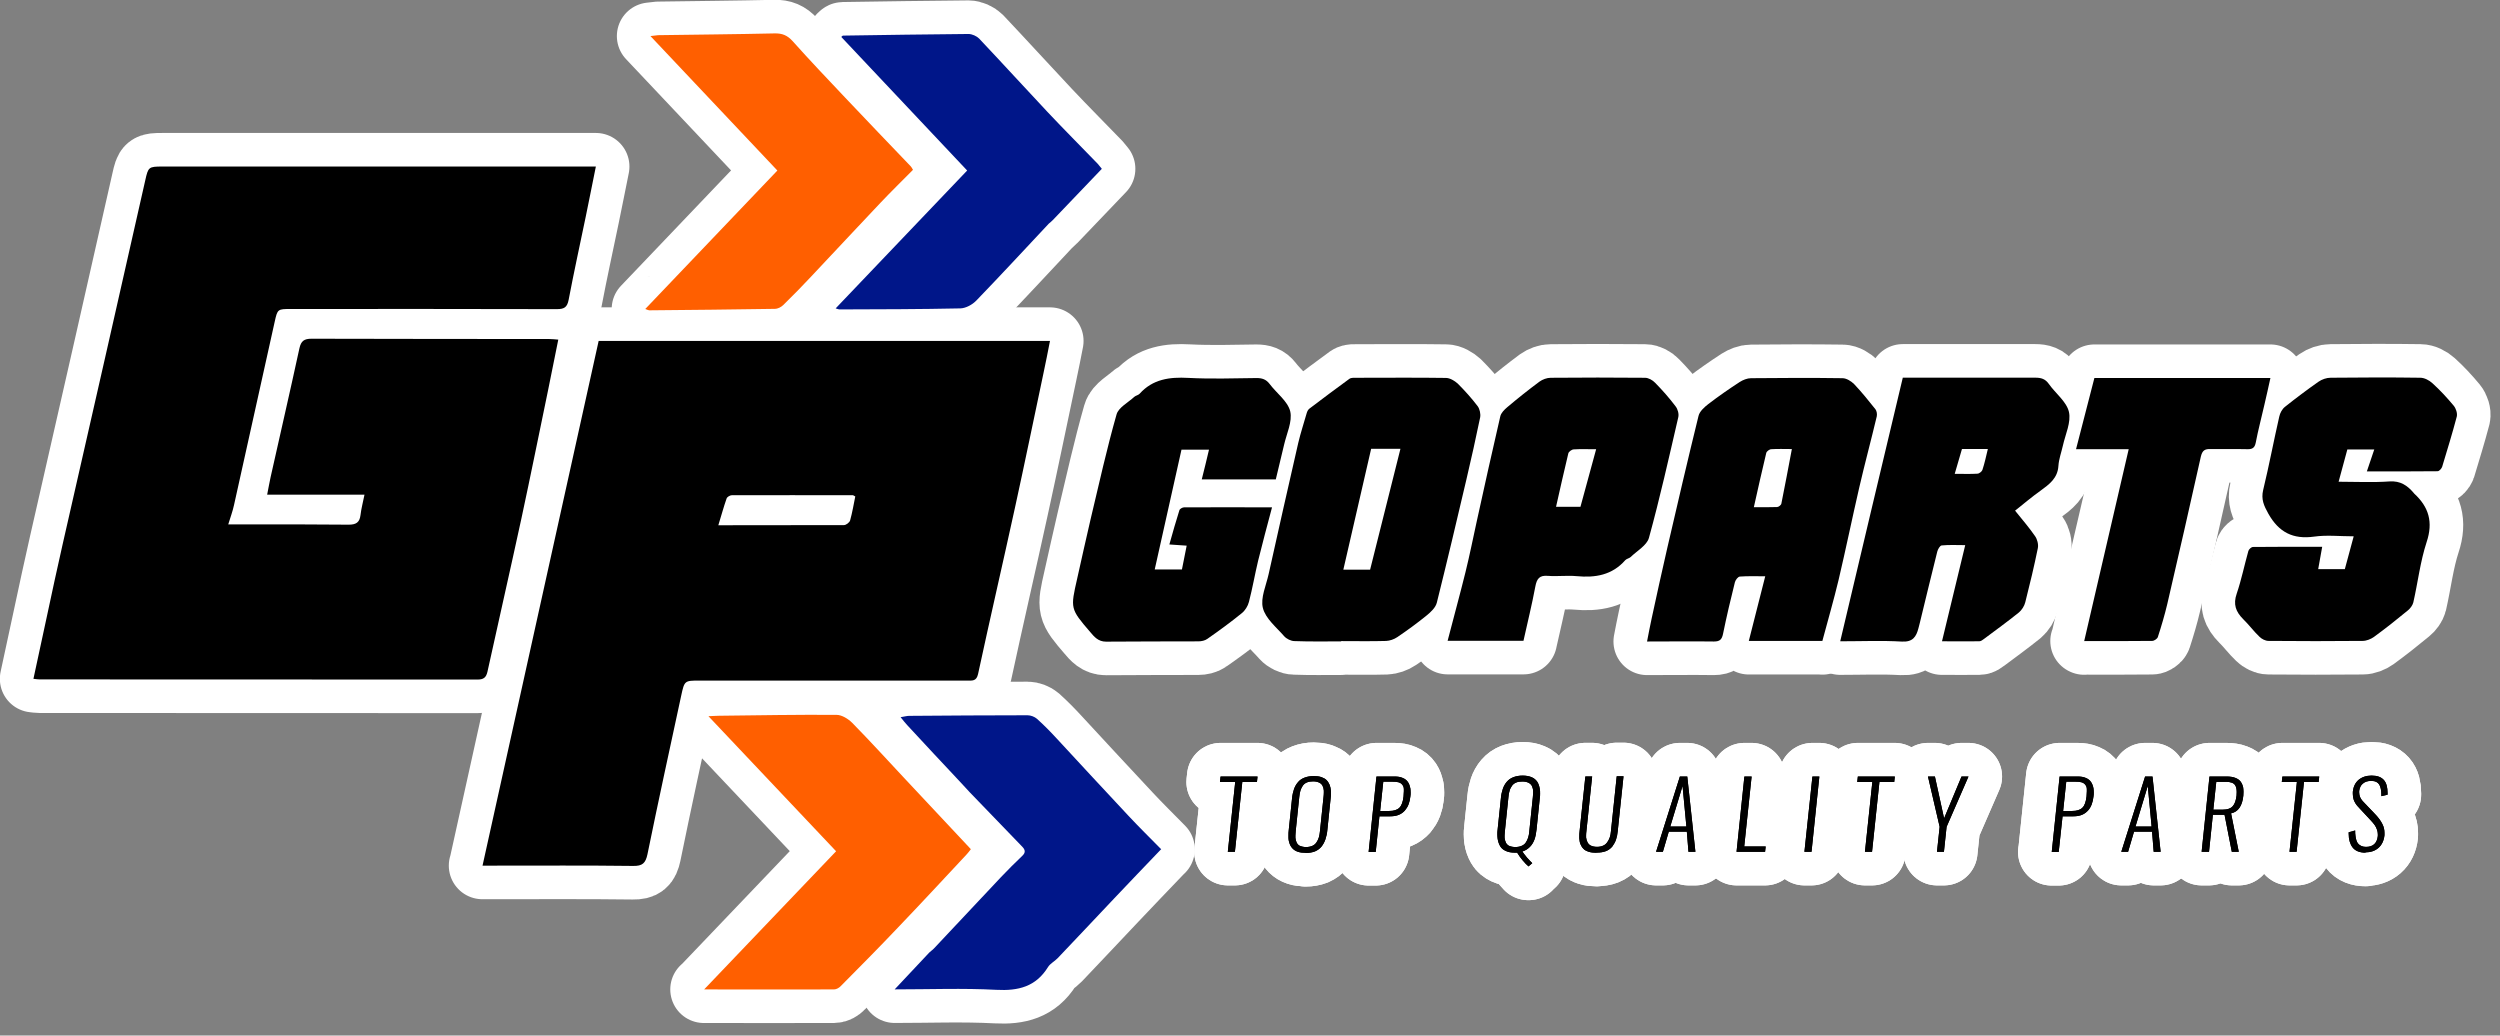
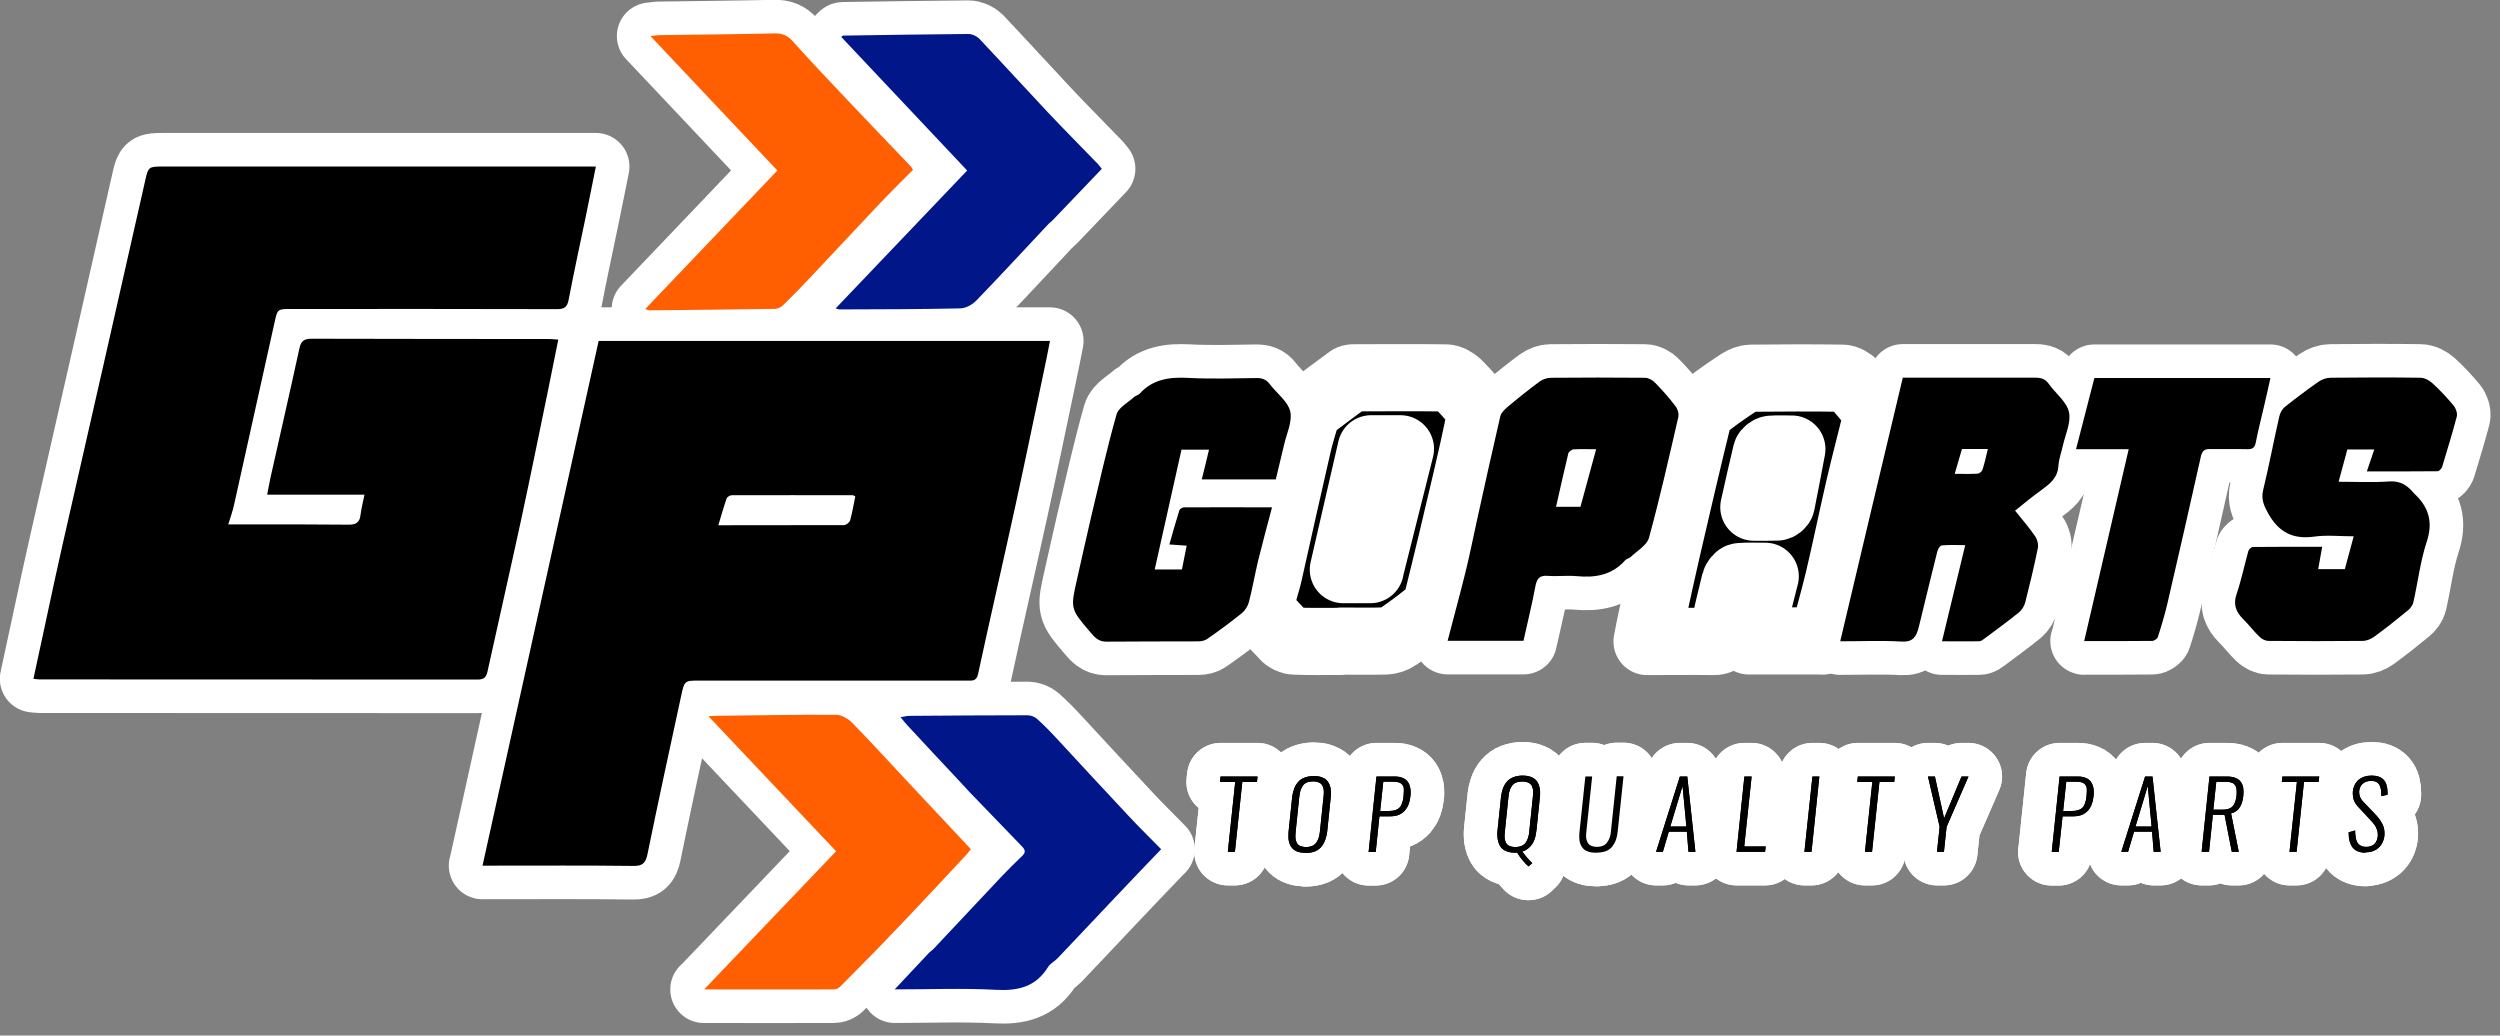
<svg xmlns="http://www.w3.org/2000/svg" width="100%" style="" viewBox="0 0 169 70" fill="none">
  <rect x="0" y="0" width="169" height="70" fill="#808080" stroke="none" />
  <g>
    <path d="M83 57.582L83.5 52.862H82.47L82.51 52.492H85.01L84.97 52.862H83.98L83.48 57.582H83Z" fill="black" stroke="white" stroke-width="4.54" stroke-linecap="round" stroke-linejoin="round" />
    <path d="M83 57.582L83.5 52.862H82.47L82.51 52.492H85.01L84.97 52.862H83.98L83.48 57.582H83Z" fill="black" stroke="white" stroke-width="4.54" stroke-linecap="round" stroke-linejoin="round" />
    <path d="M88.26 57.651C88.06 57.651 87.89 57.631 87.74 57.581C87.59 57.531 87.48 57.461 87.39 57.371C87.3 57.281 87.23 57.171 87.18 57.041C87.13 56.911 87.1 56.771 87.1 56.611C87.1 56.571 87.1 56.521 87.1 56.481C87.1 56.361 87.1 56.231 87.12 56.101L87.34 53.991C87.36 53.751 87.41 53.541 87.47 53.361C87.53 53.181 87.62 53.021 87.74 52.881C87.85 52.741 88 52.641 88.18 52.571C88.36 52.501 88.57 52.461 88.81 52.461C89 52.461 89.17 52.481 89.32 52.531C89.46 52.581 89.58 52.641 89.67 52.731C89.76 52.821 89.83 52.931 89.88 53.051C89.93 53.171 89.96 53.321 89.97 53.471C89.97 53.521 89.97 53.571 89.97 53.631C89.97 53.741 89.97 53.861 89.95 53.981L89.73 56.101C89.71 56.341 89.66 56.551 89.6 56.731C89.54 56.911 89.45 57.081 89.34 57.221C89.23 57.361 89.08 57.471 88.9 57.551C88.72 57.621 88.51 57.661 88.26 57.661M87.89 57.181C88 57.231 88.13 57.261 88.29 57.261C88.45 57.261 88.59 57.231 88.71 57.181C88.83 57.131 88.92 57.051 88.99 56.951C89.06 56.851 89.11 56.741 89.15 56.621C89.19 56.501 89.21 56.351 89.23 56.181L89.47 53.881C89.48 53.781 89.49 53.691 89.49 53.591C89.49 53.541 89.49 53.491 89.49 53.441C89.48 53.311 89.45 53.201 89.4 53.111C89.35 53.021 89.28 52.951 89.17 52.901C89.06 52.851 88.93 52.821 88.77 52.821C88.61 52.821 88.47 52.841 88.35 52.891C88.23 52.941 88.14 53.011 88.07 53.111C88 53.211 87.95 53.321 87.91 53.441C87.87 53.561 87.85 53.711 87.83 53.881L87.59 56.181C87.58 56.281 87.57 56.381 87.57 56.471C87.57 56.521 87.57 56.581 87.57 56.631C87.58 56.761 87.61 56.871 87.66 56.971C87.71 57.061 87.78 57.141 87.89 57.191" fill="black" />
    <path d="M88.26 57.651C88.06 57.651 87.89 57.631 87.74 57.581C87.59 57.531 87.48 57.461 87.39 57.371C87.3 57.281 87.23 57.171 87.18 57.041C87.13 56.911 87.1 56.771 87.1 56.611C87.1 56.571 87.1 56.521 87.1 56.481C87.1 56.361 87.1 56.231 87.12 56.101L87.34 53.991C87.36 53.751 87.41 53.541 87.47 53.361C87.53 53.181 87.62 53.021 87.74 52.881C87.85 52.741 88 52.641 88.18 52.571C88.36 52.501 88.57 52.461 88.81 52.461C89 52.461 89.17 52.481 89.32 52.531C89.46 52.581 89.58 52.641 89.67 52.731C89.76 52.821 89.83 52.931 89.88 53.051C89.93 53.171 89.96 53.321 89.97 53.471C89.97 53.521 89.97 53.571 89.97 53.631C89.97 53.741 89.97 53.861 89.95 53.981L89.73 56.101C89.71 56.341 89.66 56.551 89.6 56.731C89.54 56.911 89.45 57.081 89.34 57.221C89.23 57.361 89.08 57.471 88.9 57.551C88.72 57.621 88.51 57.661 88.26 57.661M87.89 57.181C88 57.231 88.13 57.261 88.29 57.261C88.45 57.261 88.59 57.231 88.71 57.181C88.83 57.131 88.92 57.051 88.99 56.951C89.06 56.851 89.11 56.741 89.15 56.621C89.19 56.501 89.21 56.351 89.23 56.181L89.47 53.881C89.48 53.781 89.49 53.691 89.49 53.591C89.49 53.541 89.49 53.491 89.49 53.441C89.48 53.311 89.45 53.201 89.4 53.111C89.35 53.021 89.28 52.951 89.17 52.901C89.06 52.851 88.93 52.821 88.77 52.821C88.61 52.821 88.47 52.841 88.35 52.891C88.23 52.941 88.14 53.011 88.07 53.111C88 53.211 87.95 53.321 87.91 53.441C87.87 53.561 87.85 53.711 87.83 53.881L87.59 56.181C87.58 56.281 87.57 56.381 87.57 56.471C87.57 56.521 87.57 56.581 87.57 56.631C87.58 56.761 87.61 56.871 87.66 56.971C87.71 57.061 87.78 57.141 87.89 57.191" stroke="white" stroke-width="4.54" stroke-linecap="round" stroke-linejoin="round" />
    <path d="M88.26 57.651C88.06 57.651 87.89 57.631 87.74 57.581C87.59 57.531 87.48 57.461 87.39 57.371C87.3 57.281 87.23 57.171 87.18 57.041C87.13 56.911 87.1 56.771 87.1 56.611C87.1 56.571 87.1 56.521 87.1 56.481C87.1 56.361 87.1 56.231 87.12 56.101L87.34 53.991C87.36 53.751 87.41 53.541 87.47 53.361C87.53 53.181 87.62 53.021 87.74 52.881C87.85 52.741 88 52.641 88.18 52.571C88.36 52.501 88.57 52.461 88.81 52.461C89 52.461 89.17 52.481 89.32 52.531C89.46 52.581 89.58 52.641 89.67 52.731C89.76 52.821 89.83 52.931 89.88 53.051C89.93 53.171 89.96 53.321 89.97 53.471C89.97 53.521 89.97 53.571 89.97 53.631C89.97 53.741 89.97 53.861 89.95 53.981L89.73 56.101C89.71 56.341 89.66 56.551 89.6 56.731C89.54 56.911 89.45 57.081 89.34 57.221C89.23 57.361 89.08 57.471 88.9 57.551C88.72 57.621 88.51 57.661 88.26 57.661V57.651ZM87.89 57.181C88 57.231 88.13 57.261 88.29 57.261C88.45 57.261 88.59 57.231 88.71 57.181C88.83 57.131 88.92 57.051 88.99 56.951C89.06 56.851 89.11 56.741 89.15 56.621C89.19 56.501 89.21 56.351 89.23 56.181L89.47 53.881C89.48 53.781 89.49 53.691 89.49 53.591C89.49 53.541 89.49 53.491 89.49 53.441C89.48 53.311 89.45 53.201 89.4 53.111C89.35 53.021 89.28 52.951 89.17 52.901C89.06 52.851 88.93 52.821 88.77 52.821C88.61 52.821 88.47 52.841 88.35 52.891C88.23 52.941 88.14 53.011 88.07 53.111C88 53.211 87.95 53.321 87.91 53.441C87.87 53.561 87.85 53.711 87.83 53.881L87.59 56.181C87.58 56.281 87.57 56.381 87.57 56.471C87.57 56.521 87.57 56.581 87.57 56.631C87.58 56.761 87.61 56.871 87.66 56.971C87.71 57.061 87.78 57.141 87.89 57.191V57.181Z" fill="black" stroke="white" stroke-width="4.54" stroke-linecap="round" stroke-linejoin="round" />
    <path d="M92.519 57.582L93.049 52.492H94.269C94.49 52.492 94.68 52.522 94.829 52.592C94.98 52.652 95.1 52.752 95.18 52.872C95.26 52.992 95.309 53.132 95.34 53.292C95.35 53.372 95.359 53.472 95.359 53.572C95.359 53.662 95.359 53.752 95.34 53.852C95.32 54.042 95.279 54.212 95.219 54.372C95.159 54.532 95.07 54.672 94.969 54.792C94.859 54.912 94.73 55.012 94.559 55.082C94.389 55.152 94.2 55.182 93.99 55.182H93.249L92.999 57.592H92.519V57.582ZM93.299 54.822H93.909C94.219 54.822 94.45 54.752 94.6 54.602C94.749 54.452 94.84 54.202 94.879 53.842C94.879 53.712 94.9 53.592 94.9 53.492C94.9 53.442 94.9 53.392 94.9 53.352C94.9 53.222 94.859 53.122 94.79 53.042C94.73 52.962 94.639 52.912 94.54 52.882C94.439 52.852 94.299 52.842 94.129 52.842H93.51L93.299 54.812V54.822Z" fill="black" stroke="white" stroke-width="4.54" stroke-linecap="round" stroke-linejoin="round" />
    <path d="M92.519 57.582L93.049 52.492H94.269C94.49 52.492 94.68 52.522 94.829 52.592C94.98 52.652 95.1 52.752 95.18 52.872C95.26 52.992 95.309 53.132 95.34 53.292C95.35 53.372 95.359 53.472 95.359 53.572C95.359 53.662 95.359 53.752 95.34 53.852C95.32 54.042 95.279 54.212 95.219 54.372C95.159 54.532 95.07 54.672 94.969 54.792C94.859 54.912 94.73 55.012 94.559 55.082C94.389 55.152 94.2 55.182 93.99 55.182H93.249L92.999 57.592H92.519V57.582ZM93.299 54.822H93.909C94.219 54.822 94.45 54.752 94.6 54.602C94.749 54.452 94.84 54.202 94.879 53.842C94.879 53.712 94.9 53.592 94.9 53.492C94.9 53.442 94.9 53.392 94.9 53.352C94.9 53.222 94.859 53.122 94.79 53.042C94.73 52.962 94.639 52.912 94.54 52.882C94.439 52.852 94.299 52.842 94.129 52.842H93.51L93.299 54.812V54.822Z" fill="black" stroke="white" stroke-width="4.54" stroke-linecap="round" stroke-linejoin="round" />
    <path d="M103.34 58.58C103.23 58.49 103.09 58.35 102.94 58.17C102.79 57.99 102.66 57.81 102.56 57.64C102.49 57.64 102.44 57.64 102.4 57.64C102.15 57.64 101.95 57.6 101.78 57.52C101.61 57.44 101.49 57.34 101.41 57.2C101.33 57.06 101.27 56.9 101.24 56.7C101.23 56.61 101.22 56.51 101.22 56.41C101.22 56.3 101.22 56.18 101.24 56.07L101.46 53.96C101.48 53.72 101.53 53.51 101.59 53.33C101.65 53.15 101.74 52.99 101.86 52.85C101.98 52.71 102.12 52.61 102.3 52.54C102.48 52.47 102.69 52.43 102.93 52.43C103.17 52.43 103.38 52.47 103.54 52.54C103.71 52.61 103.83 52.72 103.92 52.85C104.01 52.99 104.06 53.15 104.09 53.33C104.11 53.42 104.11 53.53 104.11 53.64C104.11 53.74 104.11 53.84 104.09 53.96L103.87 56.08C103.84 56.34 103.8 56.56 103.73 56.75C103.66 56.94 103.56 57.11 103.42 57.25C103.28 57.39 103.11 57.5 102.91 57.56C102.98 57.67 103.09 57.81 103.23 57.98C103.38 58.15 103.5 58.27 103.58 58.35L103.31 58.58H103.34ZM102.03 57.18C102.14 57.23 102.27 57.26 102.44 57.26C102.61 57.26 102.74 57.23 102.86 57.18C102.98 57.13 103.07 57.06 103.14 56.96C103.21 56.86 103.26 56.75 103.3 56.63C103.34 56.51 103.37 56.36 103.38 56.19L103.62 53.89C103.63 53.8 103.64 53.71 103.64 53.62C103.64 53.56 103.64 53.5 103.64 53.45C103.63 53.32 103.59 53.21 103.55 53.12C103.5 53.03 103.42 52.96 103.32 52.91C103.21 52.86 103.08 52.83 102.91 52.83C102.74 52.83 102.61 52.85 102.49 52.9C102.37 52.95 102.28 53.02 102.21 53.12C102.14 53.22 102.08 53.33 102.05 53.45C102.01 53.57 101.98 53.72 101.97 53.89L101.73 56.19C101.72 56.28 101.71 56.37 101.71 56.46C101.71 56.52 101.71 56.58 101.71 56.63C101.72 56.76 101.76 56.87 101.8 56.97C101.85 57.06 101.93 57.14 102.03 57.19" fill="black" />
    <path d="M102.03 57.18C102.14 57.23 102.27 57.26 102.44 57.26C102.61 57.26 102.74 57.23 102.86 57.18C102.98 57.13 103.07 57.06 103.14 56.96C103.21 56.86 103.26 56.75 103.3 56.63C103.34 56.51 103.37 56.36 103.38 56.19L103.62 53.89C103.63 53.8 103.64 53.71 103.64 53.62C103.64 53.56 103.64 53.5 103.64 53.45C103.63 53.32 103.59 53.21 103.55 53.12C103.5 53.03 103.42 52.96 103.32 52.91C103.21 52.86 103.08 52.83 102.91 52.83C102.74 52.83 102.61 52.85 102.49 52.9C102.37 52.95 102.28 53.02 102.21 53.12C102.14 53.22 102.08 53.33 102.05 53.45C102.01 53.57 101.98 53.72 101.97 53.89L101.73 56.19C101.72 56.28 101.71 56.37 101.71 56.46C101.71 56.52 101.71 56.58 101.71 56.63C101.72 56.76 101.76 56.87 101.8 56.97C101.85 57.06 101.93 57.14 102.03 57.19M103.34 58.58C103.23 58.49 103.09 58.35 102.94 58.17C102.79 57.99 102.66 57.81 102.56 57.64C102.49 57.64 102.44 57.64 102.4 57.64C102.15 57.64 101.95 57.6 101.78 57.52C101.61 57.44 101.49 57.34 101.41 57.2C101.33 57.06 101.27 56.9 101.24 56.7C101.23 56.61 101.22 56.51 101.22 56.41C101.22 56.3 101.22 56.18 101.24 56.07L101.46 53.96C101.48 53.72 101.53 53.51 101.59 53.33C101.65 53.15 101.74 52.99 101.86 52.85C101.98 52.71 102.12 52.61 102.3 52.54C102.48 52.47 102.69 52.43 102.93 52.43C103.17 52.43 103.38 52.47 103.54 52.54C103.71 52.61 103.83 52.72 103.92 52.85C104.01 52.99 104.06 53.15 104.09 53.33C104.11 53.42 104.11 53.53 104.11 53.64C104.11 53.74 104.11 53.84 104.09 53.96L103.87 56.08C103.84 56.34 103.8 56.56 103.73 56.75C103.66 56.94 103.56 57.11 103.42 57.25C103.28 57.39 103.11 57.5 102.91 57.56C102.98 57.67 103.09 57.81 103.23 57.98C103.38 58.15 103.5 58.27 103.58 58.35L103.31 58.58H103.34Z" stroke="white" stroke-width="4.54" stroke-linecap="round" stroke-linejoin="round" />
    <path d="M103.34 58.58C103.23 58.49 103.09 58.35 102.94 58.17C102.79 57.99 102.66 57.81 102.56 57.64C102.49 57.64 102.44 57.64 102.4 57.64C102.15 57.64 101.95 57.6 101.78 57.52C101.61 57.44 101.49 57.34 101.41 57.2C101.33 57.06 101.27 56.9 101.24 56.7C101.23 56.61 101.22 56.51 101.22 56.41C101.22 56.3 101.22 56.18 101.24 56.07L101.46 53.96C101.48 53.72 101.53 53.51 101.59 53.33C101.65 53.15 101.74 52.99 101.86 52.85C101.98 52.71 102.12 52.61 102.3 52.54C102.48 52.47 102.69 52.43 102.93 52.43C103.17 52.43 103.38 52.47 103.54 52.54C103.71 52.61 103.83 52.72 103.92 52.85C104.01 52.99 104.06 53.15 104.09 53.33C104.11 53.42 104.11 53.53 104.11 53.64C104.11 53.74 104.11 53.84 104.09 53.96L103.87 56.08C103.84 56.34 103.8 56.56 103.73 56.75C103.66 56.94 103.56 57.11 103.42 57.25C103.28 57.39 103.11 57.5 102.91 57.56C102.98 57.67 103.09 57.81 103.23 57.98C103.38 58.15 103.5 58.27 103.58 58.35L103.31 58.58H103.34ZM102.03 57.18C102.14 57.23 102.27 57.26 102.44 57.26C102.61 57.26 102.74 57.23 102.86 57.18C102.98 57.13 103.07 57.06 103.14 56.96C103.21 56.86 103.26 56.75 103.3 56.63C103.34 56.51 103.37 56.36 103.38 56.19L103.62 53.89C103.63 53.8 103.64 53.71 103.64 53.62C103.64 53.56 103.64 53.5 103.64 53.45C103.63 53.32 103.59 53.21 103.55 53.12C103.5 53.03 103.42 52.96 103.32 52.91C103.21 52.86 103.08 52.83 102.91 52.83C102.74 52.83 102.61 52.85 102.49 52.9C102.37 52.95 102.28 53.02 102.21 53.12C102.14 53.22 102.08 53.33 102.05 53.45C102.01 53.57 101.98 53.72 101.97 53.89L101.73 56.19C101.72 56.28 101.71 56.37 101.71 56.46C101.71 56.52 101.71 56.58 101.71 56.63C101.72 56.76 101.76 56.87 101.8 56.97C101.85 57.06 101.93 57.14 102.03 57.19V57.18Z" fill="black" stroke="white" stroke-width="4.54" stroke-linecap="round" stroke-linejoin="round" />
    <path d="M107.92 57.647C107.72 57.647 107.54 57.627 107.39 57.577C107.24 57.527 107.12 57.467 107.04 57.377C106.95 57.287 106.89 57.187 106.84 57.067C106.79 56.947 106.77 56.817 106.76 56.667C106.76 56.627 106.76 56.587 106.76 56.547C106.76 56.437 106.76 56.317 106.78 56.187L107.17 52.487H107.63L107.24 56.197C107.23 56.287 107.22 56.367 107.22 56.457C107.22 56.507 107.22 56.567 107.22 56.617C107.24 56.747 107.27 56.857 107.32 56.947C107.37 57.037 107.44 57.117 107.55 57.167C107.66 57.217 107.8 57.247 107.96 57.247C108.12 57.247 108.26 57.217 108.37 57.167C108.49 57.117 108.58 57.037 108.65 56.937C108.72 56.837 108.78 56.727 108.82 56.607C108.86 56.487 108.89 56.347 108.9 56.187L109.29 52.477H109.75L109.36 56.177C109.34 56.397 109.3 56.597 109.24 56.767C109.18 56.937 109.09 57.087 108.99 57.227C108.88 57.357 108.74 57.467 108.56 57.537C108.38 57.607 108.17 57.637 107.92 57.637" fill="black" />
    <path d="M107.92 57.647C107.72 57.647 107.54 57.627 107.39 57.577C107.24 57.527 107.12 57.467 107.04 57.377C106.95 57.287 106.89 57.187 106.84 57.067C106.79 56.947 106.77 56.817 106.76 56.667C106.76 56.627 106.76 56.587 106.76 56.547C106.76 56.437 106.76 56.317 106.78 56.187L107.17 52.487H107.63L107.24 56.197C107.23 56.287 107.22 56.367 107.22 56.457C107.22 56.507 107.22 56.567 107.22 56.617C107.24 56.747 107.27 56.857 107.32 56.947C107.37 57.037 107.44 57.117 107.55 57.167C107.66 57.217 107.8 57.247 107.96 57.247C108.12 57.247 108.26 57.217 108.37 57.167C108.49 57.117 108.58 57.037 108.65 56.937C108.72 56.837 108.78 56.727 108.82 56.607C108.86 56.487 108.89 56.347 108.9 56.187L109.29 52.477H109.75L109.36 56.177C109.34 56.397 109.3 56.597 109.24 56.767C109.18 56.937 109.09 57.087 108.99 57.227C108.88 57.357 108.74 57.467 108.56 57.537C108.38 57.607 108.17 57.637 107.92 57.637" stroke="white" stroke-width="4.54" stroke-linecap="round" stroke-linejoin="round" />
    <path d="M107.92 57.647C107.72 57.647 107.54 57.627 107.39 57.577C107.24 57.527 107.12 57.467 107.04 57.377C106.95 57.287 106.89 57.187 106.84 57.067C106.79 56.947 106.77 56.817 106.76 56.667C106.76 56.627 106.76 56.587 106.76 56.547C106.76 56.437 106.76 56.317 106.78 56.187L107.17 52.487H107.63L107.24 56.197C107.23 56.287 107.22 56.367 107.22 56.457C107.22 56.507 107.22 56.567 107.22 56.617C107.24 56.747 107.27 56.857 107.32 56.947C107.37 57.037 107.44 57.117 107.55 57.167C107.66 57.217 107.8 57.247 107.96 57.247C108.12 57.247 108.26 57.217 108.37 57.167C108.49 57.117 108.58 57.037 108.65 56.937C108.72 56.837 108.78 56.727 108.82 56.607C108.86 56.487 108.89 56.347 108.9 56.187L109.29 52.477H109.75L109.36 56.177C109.34 56.397 109.3 56.597 109.24 56.767C109.18 56.937 109.09 57.087 108.99 57.227C108.88 57.357 108.74 57.467 108.56 57.537C108.38 57.607 108.17 57.637 107.92 57.637V57.647Z" fill="black" stroke="white" stroke-width="4.54" stroke-linecap="round" stroke-linejoin="round" />
    <path d="M111.95 57.582L113.56 52.492H114.06L114.61 57.582H114.14L114.03 56.222H112.81L112.41 57.582H111.95ZM112.92 55.872H114L113.74 53.132L112.91 55.872H112.92Z" fill="black" stroke="white" stroke-width="4.54" stroke-linecap="round" stroke-linejoin="round" />
    <path d="M111.95 57.582L113.56 52.492H114.06L114.61 57.582H114.14L114.03 56.222H112.81L112.41 57.582H111.95ZM112.92 55.872H114L113.74 53.132L112.91 55.872H112.92Z" fill="black" stroke="white" stroke-width="4.54" stroke-linecap="round" stroke-linejoin="round" />
    <path d="M117.39 57.582L117.92 52.492H118.41L117.91 57.222H119.36L119.32 57.582H117.39Z" fill="black" stroke="white" stroke-width="4.54" stroke-linecap="round" stroke-linejoin="round" />
    <path d="M117.39 57.582L117.92 52.492H118.41L117.91 57.222H119.36L119.32 57.582H117.39Z" fill="black" stroke="white" stroke-width="4.54" stroke-linecap="round" stroke-linejoin="round" />
    <path d="M121.979 57.582L122.519 52.492H122.989L122.459 57.582H121.979Z" fill="black" stroke="white" stroke-width="4.54" stroke-linecap="round" stroke-linejoin="round" />
    <path d="M121.979 57.582L122.519 52.492H122.989L122.459 57.582H121.979Z" fill="black" stroke="white" stroke-width="4.54" stroke-linecap="round" stroke-linejoin="round" />
    <path d="M126.07 57.582L126.57 52.862H125.55L125.59 52.492H128.09L128.05 52.862H127.05L126.55 57.582H126.07Z" fill="black" stroke="white" stroke-width="4.54" stroke-linecap="round" stroke-linejoin="round" />
    <path d="M126.07 57.582L126.57 52.862H125.55L125.59 52.492H128.09L128.05 52.862H127.05L126.55 57.582H126.07Z" fill="black" stroke="white" stroke-width="4.54" stroke-linecap="round" stroke-linejoin="round" />
    <path d="M130.94 57.582L131.12 55.892L130.33 52.492H130.8L131.42 55.322L132.6 52.492H133.07L131.59 55.892L131.41 57.582H130.94Z" fill="black" stroke="white" stroke-width="4.54" stroke-linecap="round" stroke-linejoin="round" />
    <path d="M130.94 57.582L131.12 55.892L130.33 52.492H130.8L131.42 55.322L132.6 52.492H133.07L131.59 55.892L131.41 57.582H130.94Z" fill="black" stroke="white" stroke-width="4.54" stroke-linecap="round" stroke-linejoin="round" />
    <path d="M138.699 57.582L139.229 52.492H140.449C140.669 52.492 140.859 52.522 141.009 52.592C141.159 52.652 141.279 52.752 141.359 52.872C141.439 52.992 141.489 53.132 141.519 53.292C141.529 53.372 141.539 53.472 141.539 53.572C141.539 53.662 141.539 53.752 141.519 53.852C141.499 54.042 141.459 54.212 141.399 54.372C141.339 54.532 141.259 54.672 141.149 54.792C141.039 54.912 140.909 55.012 140.739 55.082C140.569 55.152 140.379 55.182 140.169 55.182H139.429L139.169 57.592H138.689L138.699 57.582ZM139.469 54.822H140.079C140.389 54.822 140.619 54.752 140.769 54.602C140.919 54.462 141.009 54.202 141.049 53.842C141.059 53.712 141.069 53.592 141.069 53.492C141.069 53.442 141.069 53.392 141.069 53.352C141.069 53.222 141.029 53.122 140.959 53.042C140.899 52.962 140.809 52.912 140.709 52.882C140.609 52.852 140.469 52.842 140.299 52.842H139.679L139.469 54.812V54.822Z" fill="black" stroke="white" stroke-width="4.54" stroke-linecap="round" stroke-linejoin="round" />
    <path d="M138.699 57.582L139.229 52.492H140.449C140.669 52.492 140.859 52.522 141.009 52.592C141.159 52.652 141.279 52.752 141.359 52.872C141.439 52.992 141.489 53.132 141.519 53.292C141.529 53.372 141.539 53.472 141.539 53.572C141.539 53.662 141.539 53.752 141.519 53.852C141.499 54.042 141.459 54.212 141.399 54.372C141.339 54.532 141.259 54.672 141.149 54.792C141.039 54.912 140.909 55.012 140.739 55.082C140.569 55.152 140.379 55.182 140.169 55.182H139.429L139.169 57.592H138.689L138.699 57.582ZM139.469 54.822H140.079C140.389 54.822 140.619 54.752 140.769 54.602C140.919 54.462 141.009 54.202 141.049 53.842C141.059 53.712 141.069 53.592 141.069 53.492C141.069 53.442 141.069 53.392 141.069 53.352C141.069 53.222 141.029 53.122 140.959 53.042C140.899 52.962 140.809 52.912 140.709 52.882C140.609 52.852 140.469 52.842 140.299 52.842H139.679L139.469 54.812V54.822Z" fill="black" stroke="white" stroke-width="4.54" stroke-linecap="round" stroke-linejoin="round" />
    <path d="M143.399 57.582L145.009 52.492H145.509L146.059 57.582H145.589L145.479 56.222H144.259L143.859 57.582H143.399ZM144.369 55.872H145.449L145.189 53.132L144.359 55.872H144.369Z" fill="black" stroke="white" stroke-width="4.54" stroke-linecap="round" stroke-linejoin="round" />
    <path d="M143.399 57.582L145.009 52.492H145.509L146.059 57.582H145.589L145.479 56.222H144.259L143.859 57.582H143.399ZM144.369 55.872H145.449L145.189 53.132L144.359 55.872H144.369Z" fill="black" stroke="white" stroke-width="4.54" stroke-linecap="round" stroke-linejoin="round" />
    <path d="M148.83 57.582L149.36 52.492H150.52C150.75 52.492 150.95 52.522 151.1 52.582C151.26 52.642 151.38 52.722 151.47 52.842C151.55 52.952 151.61 53.092 151.64 53.242C151.65 53.332 151.66 53.422 151.66 53.532C151.66 53.612 151.66 53.692 151.65 53.782C151.58 54.482 151.3 54.882 150.82 54.982L151.34 57.582H150.87L150.38 55.082H149.59L149.33 57.582H148.85H148.83ZM149.62 54.732H150.27C150.58 54.732 150.8 54.652 150.93 54.502C151.07 54.352 151.15 54.112 151.19 53.782C151.19 53.692 151.2 53.622 151.2 53.542C151.2 53.332 151.16 53.172 151.09 53.072C150.99 52.922 150.78 52.852 150.48 52.852H149.82L149.62 54.732Z" fill="black" stroke="white" stroke-width="4.54" stroke-linecap="round" stroke-linejoin="round" />
    <path d="M148.83 57.582L149.36 52.492H150.52C150.75 52.492 150.95 52.522 151.1 52.582C151.26 52.642 151.38 52.722 151.47 52.842C151.55 52.952 151.61 53.092 151.64 53.242C151.65 53.332 151.66 53.422 151.66 53.532C151.66 53.612 151.66 53.692 151.65 53.782C151.58 54.482 151.3 54.882 150.82 54.982L151.34 57.582H150.87L150.38 55.082H149.59L149.33 57.582H148.85H148.83ZM149.62 54.732H150.27C150.58 54.732 150.8 54.652 150.93 54.502C151.07 54.352 151.15 54.112 151.19 53.782C151.19 53.692 151.2 53.622 151.2 53.542C151.2 53.332 151.16 53.172 151.09 53.072C150.99 52.922 150.78 52.852 150.48 52.852H149.82L149.62 54.732Z" fill="black" stroke="white" stroke-width="4.54" stroke-linecap="round" stroke-linejoin="round" />
    <path d="M154.77 57.582L155.27 52.862H154.25L154.29 52.492H156.78L156.74 52.862H155.75L155.25 57.582H154.77Z" fill="black" stroke="white" stroke-width="4.54" stroke-linecap="round" stroke-linejoin="round" />
    <path d="M154.77 57.582L155.27 52.862H154.25L154.29 52.492H156.78L156.74 52.862H155.75L155.25 57.582H154.77Z" fill="black" stroke="white" stroke-width="4.54" stroke-linecap="round" stroke-linejoin="round" />
    <path d="M159.91 57.64C159.51 57.64 159.21 57.52 159.03 57.28C158.86 57.05 158.77 56.75 158.77 56.35C158.77 56.32 158.77 56.29 158.77 56.26L159.21 56.14C159.21 56.27 159.21 56.39 159.23 56.5C159.24 56.6 159.26 56.7 159.29 56.8C159.32 56.9 159.36 56.98 159.42 57.04C159.47 57.1 159.54 57.15 159.63 57.19C159.72 57.23 159.82 57.25 159.94 57.25C160.42 57.25 160.69 57 160.74 56.51C160.74 56.47 160.74 56.43 160.74 56.39C160.74 56.29 160.72 56.19 160.69 56.1C160.65 55.97 160.59 55.86 160.52 55.76C160.45 55.66 160.35 55.55 160.22 55.41L159.41 54.54C159.27 54.39 159.17 54.23 159.11 54.06C159.07 53.94 159.05 53.81 159.05 53.67C159.05 53.62 159.05 53.57 159.05 53.52C159.09 53.17 159.22 52.91 159.44 52.72C159.67 52.53 159.96 52.43 160.31 52.43H160.33C160.7 52.43 160.97 52.53 161.15 52.73C161.32 52.92 161.4 53.22 161.4 53.62C161.4 53.65 161.4 53.69 161.4 53.72L160.98 53.82V53.74C160.98 53.43 160.93 53.2 160.84 53.04C160.74 52.88 160.57 52.79 160.32 52.79H160.28C160.05 52.79 159.87 52.85 159.73 52.97C159.59 53.08 159.51 53.25 159.48 53.47C159.48 53.5 159.48 53.54 159.48 53.57C159.48 53.67 159.5 53.76 159.53 53.85C159.57 53.96 159.65 54.09 159.77 54.21L160.58 55.06C160.79 55.28 160.95 55.5 161.06 55.73C161.15 55.91 161.19 56.1 161.19 56.3C161.19 56.35 161.19 56.41 161.19 56.46C161.15 56.83 161.01 57.12 160.78 57.32C160.55 57.52 160.25 57.62 159.9 57.62" fill="black" />
    <path d="M159.91 57.64C159.51 57.64 159.21 57.52 159.03 57.28C158.86 57.05 158.77 56.75 158.77 56.35C158.77 56.32 158.77 56.29 158.77 56.26L159.21 56.14C159.21 56.27 159.21 56.39 159.23 56.5C159.24 56.6 159.26 56.7 159.29 56.8C159.32 56.9 159.36 56.98 159.42 57.04C159.47 57.1 159.54 57.15 159.63 57.19C159.72 57.23 159.82 57.25 159.94 57.25C160.42 57.25 160.69 57 160.74 56.51C160.74 56.47 160.74 56.43 160.74 56.39C160.74 56.29 160.72 56.19 160.69 56.1C160.65 55.97 160.59 55.86 160.52 55.76C160.45 55.66 160.35 55.55 160.22 55.41L159.41 54.54C159.27 54.39 159.17 54.23 159.11 54.06C159.07 53.94 159.05 53.81 159.05 53.67C159.05 53.62 159.05 53.57 159.05 53.52C159.09 53.17 159.22 52.91 159.44 52.72C159.67 52.53 159.96 52.43 160.31 52.43H160.33C160.7 52.43 160.97 52.53 161.15 52.73C161.32 52.92 161.4 53.22 161.4 53.62C161.4 53.65 161.4 53.69 161.4 53.72L160.98 53.82V53.74C160.98 53.43 160.93 53.2 160.84 53.04C160.74 52.88 160.57 52.79 160.32 52.79H160.28C160.05 52.79 159.87 52.85 159.73 52.97C159.59 53.08 159.51 53.25 159.48 53.47C159.48 53.5 159.48 53.54 159.48 53.57C159.48 53.67 159.5 53.76 159.53 53.85C159.57 53.96 159.65 54.09 159.77 54.21L160.58 55.06C160.79 55.28 160.95 55.5 161.06 55.73C161.15 55.91 161.19 56.1 161.19 56.3C161.19 56.35 161.19 56.41 161.19 56.46C161.15 56.83 161.01 57.12 160.78 57.32C160.55 57.52 160.25 57.62 159.9 57.62" stroke="white" stroke-width="4.54" stroke-linecap="round" stroke-linejoin="round" />
    <path d="M159.91 57.64C159.51 57.64 159.21 57.52 159.03 57.28C158.86 57.05 158.77 56.75 158.77 56.35C158.77 56.32 158.77 56.29 158.77 56.26L159.21 56.14C159.21 56.27 159.21 56.39 159.23 56.5C159.24 56.6 159.26 56.7 159.29 56.8C159.32 56.9 159.36 56.98 159.42 57.04C159.47 57.1 159.54 57.15 159.63 57.19C159.72 57.23 159.82 57.25 159.94 57.25C160.42 57.25 160.69 57 160.74 56.51C160.74 56.47 160.74 56.43 160.74 56.39C160.74 56.29 160.72 56.19 160.69 56.1C160.65 55.97 160.59 55.86 160.52 55.76C160.45 55.66 160.35 55.55 160.22 55.41L159.41 54.54C159.27 54.39 159.17 54.23 159.11 54.06C159.07 53.94 159.05 53.81 159.05 53.67C159.05 53.62 159.05 53.57 159.05 53.52C159.09 53.17 159.22 52.91 159.44 52.72C159.67 52.53 159.96 52.43 160.31 52.43H160.33C160.7 52.43 160.97 52.53 161.15 52.73C161.32 52.92 161.4 53.22 161.4 53.62C161.4 53.65 161.4 53.69 161.4 53.72L160.98 53.82V53.74C160.98 53.43 160.93 53.2 160.84 53.04C160.74 52.88 160.57 52.79 160.32 52.79H160.28C160.05 52.79 159.87 52.85 159.73 52.97C159.59 53.08 159.51 53.25 159.48 53.47C159.48 53.5 159.48 53.54 159.48 53.57C159.48 53.67 159.5 53.76 159.53 53.85C159.57 53.96 159.65 54.09 159.77 54.21L160.58 55.06C160.79 55.28 160.95 55.5 161.06 55.73C161.15 55.91 161.19 56.1 161.19 56.3C161.19 56.35 161.19 56.41 161.19 56.46C161.15 56.83 161.01 57.12 160.78 57.32C160.55 57.52 160.25 57.62 159.9 57.62L159.91 57.64Z" fill="black" stroke="white" stroke-width="4.54" stroke-linecap="round" stroke-linejoin="round" />
    <path d="M15.42 35.448C16.08 35.448 16.64 35.448 17.2 35.448C19.32 35.448 21.45 35.448 23.57 35.468C24.07 35.468 24.31 35.318 24.37 34.818C24.42 34.378 24.54 33.948 24.64 33.438H18.06C18.15 32.988 18.21 32.628 18.29 32.268C18.94 29.358 19.61 26.458 20.24 23.548C20.35 23.048 20.56 22.898 21.06 22.898C26.42 22.918 31.78 22.908 37.13 22.918C37.31 22.918 37.48 22.938 37.74 22.958C37.5 24.128 37.28 25.248 37.05 26.378C36.45 29.268 35.87 32.158 35.25 35.038C34.5 38.498 33.71 41.958 32.95 45.418C32.86 45.808 32.68 45.938 32.28 45.938C22.41 45.928 12.55 45.938 2.68 45.928C2.56 45.928 2.44 45.908 2.26 45.888C2.57 44.448 2.87 43.028 3.18 41.618C3.53 39.998 3.87 38.378 4.24 36.768C5.19 32.568 6.16 28.358 7.11 24.158C8.02 20.168 8.92 16.178 9.82 12.188C10.02 11.288 10.05 11.258 10.98 11.258C20.48 11.258 29.99 11.258 39.49 11.258H40.28C40.04 12.428 39.83 13.528 39.6 14.628C39.21 16.508 38.8 18.378 38.44 20.268C38.34 20.778 38.14 20.898 37.64 20.898C31.66 20.878 25.67 20.888 19.68 20.888C18.77 20.888 18.76 20.888 18.57 21.748C17.65 25.878 16.74 30.008 15.82 34.138C15.73 34.558 15.58 34.958 15.42 35.478V35.448Z" fill="black" stroke="white" stroke-width="4.54" stroke-linecap="round" stroke-linejoin="round" />
    <path d="M32.619 58.517C35.249 46.647 37.849 34.867 40.469 23.047H70.979C70.829 23.787 70.699 24.507 70.539 25.227C69.899 28.247 69.279 31.277 68.619 34.287C67.799 38.047 66.929 41.797 66.119 45.557C66.009 46.067 65.719 46.007 65.379 46.007C59.349 46.007 53.329 46.007 47.299 46.007C46.279 46.007 46.269 46.007 46.049 47.027C45.279 50.597 44.499 54.167 43.769 57.747C43.639 58.357 43.429 58.547 42.799 58.537C39.669 58.497 36.529 58.517 33.399 58.517H32.609H32.619ZM57.809 33.557C57.729 33.517 57.689 33.477 57.659 33.477C54.929 33.477 52.199 33.467 49.469 33.477C49.349 33.477 49.149 33.597 49.119 33.697C48.919 34.267 48.759 34.857 48.559 35.507C51.469 35.507 54.259 35.507 57.049 35.497C57.199 35.497 57.429 35.317 57.469 35.177C57.619 34.637 57.709 34.087 57.819 33.547L57.809 33.557Z" fill="black" stroke="white" stroke-width="4.54" stroke-linecap="round" stroke-linejoin="round" />
    <path d="M123.18 43.326H118.22C118.59 41.876 118.95 40.476 119.33 38.956C118.69 38.956 118.15 38.936 117.62 38.976C117.49 38.976 117.32 39.206 117.28 39.356C116.99 40.506 116.72 41.666 116.48 42.836C116.4 43.226 116.27 43.366 115.86 43.366C114.39 43.346 112.91 43.366 111.34 43.366C111.45 42.816 111.54 42.306 111.65 41.816C112 40.216 112.34 38.626 112.71 37.036C113.4 34.056 114.09 31.086 114.82 28.116C114.89 27.816 115.21 27.526 115.48 27.316C116.17 26.786 116.88 26.296 117.6 25.826C117.82 25.686 118.11 25.566 118.37 25.566C120.43 25.546 122.49 25.536 124.55 25.566C124.82 25.566 125.14 25.766 125.34 25.966C125.85 26.506 126.32 27.086 126.78 27.666C126.87 27.786 126.9 27.996 126.87 28.146C126.49 29.746 126.06 31.336 125.69 32.936C125.21 35.016 124.78 37.116 124.29 39.196C123.96 40.576 123.56 41.946 123.19 43.336L123.18 43.326ZM121.13 30.356C120.62 30.356 120.18 30.336 119.74 30.366C119.62 30.366 119.43 30.506 119.4 30.616C119.11 31.806 118.85 33.006 118.56 34.286C119.13 34.286 119.63 34.296 120.13 34.276C120.23 34.276 120.4 34.146 120.42 34.046C120.66 32.846 120.89 31.636 121.13 30.356Z" fill="black" stroke="white" stroke-width="4.54" stroke-linecap="round" stroke-linejoin="round" />
    <path d="M131.279 43.351C131.809 41.161 132.319 39.061 132.849 36.851C132.279 36.851 131.769 36.821 131.259 36.871C131.139 36.881 130.999 37.131 130.959 37.291C130.559 38.891 130.169 40.501 129.779 42.111C129.749 42.231 129.719 42.341 129.689 42.461C129.539 43.041 129.309 43.411 128.569 43.371C127.219 43.291 125.869 43.351 124.399 43.351C125.809 37.381 127.209 31.491 128.629 25.531H129.209C131.999 25.531 134.789 25.531 137.579 25.531C137.979 25.531 138.259 25.611 138.499 25.951C138.949 26.591 139.699 27.151 139.859 27.841C140.019 28.541 139.619 29.361 139.449 30.131C139.349 30.581 139.179 31.031 139.149 31.491C139.099 32.331 138.529 32.741 137.939 33.171C137.349 33.591 136.799 34.061 136.219 34.521C136.709 35.131 137.169 35.661 137.569 36.241C137.719 36.451 137.809 36.801 137.759 37.051C137.509 38.281 137.219 39.491 136.909 40.711C136.849 40.961 136.679 41.231 136.479 41.401C135.709 42.021 134.909 42.601 134.119 43.191C134.029 43.261 133.909 43.351 133.799 43.351C132.999 43.361 132.199 43.351 131.269 43.351H131.279ZM132.629 30.351C132.469 30.911 132.319 31.431 132.139 32.031C132.719 32.031 133.199 32.051 133.669 32.021C133.789 32.021 133.969 31.881 134.009 31.771C134.159 31.321 134.259 30.851 134.379 30.351H132.619H132.629Z" fill="black" stroke="white" stroke-width="4.54" stroke-linecap="round" stroke-linejoin="round" />
    <path d="M90.66 43.358C89.61 43.358 88.56 43.378 87.51 43.338C87.27 43.338 86.97 43.188 86.81 43.008C86.28 42.398 85.55 41.818 85.37 41.098C85.2 40.418 85.59 39.578 85.76 38.808C86.42 35.858 87.08 32.898 87.76 29.948C87.92 29.268 88.14 28.608 88.33 27.938C88.36 27.828 88.42 27.698 88.51 27.628C89.41 26.948 90.31 26.268 91.22 25.608C91.35 25.518 91.57 25.538 91.74 25.538C93.74 25.538 95.74 25.518 97.74 25.548C98.01 25.548 98.33 25.738 98.54 25.928C99.02 26.408 99.48 26.918 99.89 27.458C100.03 27.648 100.1 27.978 100.06 28.208C99.77 29.608 99.46 31.008 99.13 32.408C98.48 35.188 97.82 37.968 97.13 40.738C97.05 41.068 96.73 41.368 96.45 41.598C95.81 42.118 95.14 42.608 94.46 43.068C94.24 43.218 93.95 43.318 93.7 43.328C92.69 43.358 91.68 43.338 90.67 43.338L90.66 43.358ZM92.62 38.508C93.3 35.778 93.98 33.078 94.67 30.338H92.69C92.07 33.058 91.44 35.758 90.81 38.508H92.63H92.62Z" fill="black" stroke="white" stroke-width="4.54" stroke-linecap="round" stroke-linejoin="round" />
    <path d="M156.98 36.965C156.88 37.525 156.8 37.975 156.71 38.475H158.51C158.7 37.785 158.89 37.075 159.11 36.255C158.16 36.255 157.29 36.155 156.44 36.275C155.01 36.475 154.05 35.985 153.34 34.725C153.04 34.185 152.84 33.755 152.99 33.125C153.39 31.475 153.7 29.815 154.08 28.155C154.13 27.925 154.27 27.655 154.46 27.505C155.2 26.915 155.96 26.345 156.73 25.805C156.96 25.645 157.27 25.535 157.55 25.535C159.57 25.515 161.59 25.505 163.61 25.535C163.89 25.535 164.21 25.705 164.42 25.895C164.94 26.365 165.42 26.885 165.87 27.425C166.02 27.605 166.13 27.935 166.08 28.155C165.78 29.295 165.43 30.425 165.09 31.555C165.05 31.675 164.9 31.845 164.79 31.855C163.2 31.875 161.62 31.865 160 31.865C160.18 31.335 160.33 30.895 160.5 30.385H158.68C158.5 31.055 158.31 31.765 158.09 32.565C159.28 32.565 160.41 32.625 161.53 32.545C162.27 32.495 162.73 32.815 163.16 33.315C163.17 33.335 163.18 33.345 163.2 33.365C164.19 34.275 164.49 35.295 164.04 36.645C163.61 37.955 163.45 39.365 163.14 40.725C163.09 40.925 162.93 41.135 162.77 41.265C162.02 41.885 161.26 42.485 160.48 43.055C160.27 43.205 159.97 43.325 159.72 43.325C157.6 43.345 155.47 43.345 153.35 43.325C153.14 43.325 152.89 43.195 152.74 43.045C152.35 42.675 152.03 42.235 151.64 41.855C151.14 41.355 150.95 40.855 151.2 40.135C151.52 39.195 151.72 38.205 151.99 37.245C152.02 37.135 152.19 36.975 152.3 36.975C153.83 36.955 155.37 36.965 156.97 36.965H156.98Z" fill="black" stroke="white" stroke-width="4.54" stroke-linecap="round" stroke-linejoin="round" />
    <path d="M86.249 32.406H81.239C81.409 31.726 81.569 31.086 81.729 30.396H79.869C79.269 33.066 78.669 35.746 78.059 38.496H79.899C79.999 37.986 80.109 37.466 80.219 36.886C79.819 36.856 79.489 36.836 79.049 36.806C79.279 35.996 79.489 35.236 79.729 34.486C79.759 34.396 79.939 34.296 80.049 34.296C81.989 34.286 83.919 34.296 85.989 34.296C85.659 35.546 85.339 36.726 85.049 37.906C84.829 38.826 84.669 39.766 84.429 40.686C84.359 40.966 84.169 41.276 83.939 41.456C83.189 42.066 82.409 42.636 81.619 43.186C81.459 43.306 81.209 43.356 81.009 43.356C78.929 43.366 76.849 43.356 74.769 43.376C74.239 43.376 73.969 43.046 73.699 42.726C72.339 41.146 72.359 41.136 72.819 39.106C73.129 37.746 73.419 36.386 73.739 35.036C74.299 32.686 74.819 30.336 75.479 28.016C75.609 27.546 76.259 27.216 76.679 26.826C76.779 26.736 76.949 26.716 77.039 26.616C77.929 25.626 79.069 25.476 80.329 25.546C81.859 25.626 83.399 25.576 84.939 25.556C85.309 25.556 85.579 25.636 85.819 25.946C86.289 26.576 87.049 27.116 87.219 27.806C87.379 28.496 86.969 29.326 86.799 30.086C86.619 30.866 86.429 31.646 86.239 32.426L86.249 32.406Z" fill="black" stroke="white" stroke-width="4.54" stroke-linecap="round" stroke-linejoin="round" />
-     <path d="M47.6 66.885C50.56 63.785 53.51 60.705 56.52 57.545C53.64 54.505 50.81 51.495 47.89 48.415C48.22 48.405 48.42 48.385 48.61 48.385C51.26 48.355 53.91 48.305 56.55 48.325C56.91 48.325 57.34 48.595 57.61 48.865C58.78 50.055 59.91 51.295 61.05 52.515C62.59 54.155 64.13 55.805 65.63 57.405C65.52 57.545 65.43 57.675 65.32 57.785C63.78 59.435 62.24 61.095 60.68 62.725C59.42 64.055 58.13 65.355 56.84 66.655C56.73 66.775 56.54 66.885 56.38 66.885C53.47 66.895 50.57 66.885 47.58 66.885H47.6Z" fill="#FF5F00" stroke="white" stroke-width="4.54" stroke-linecap="round" stroke-linejoin="round" />
+     <path d="M47.6 66.885C50.56 63.785 53.51 60.705 56.52 57.545C53.64 54.505 50.81 51.495 47.89 48.415C48.22 48.405 48.42 48.385 48.61 48.385C51.26 48.355 53.91 48.305 56.55 48.325C58.78 50.055 59.91 51.295 61.05 52.515C62.59 54.155 64.13 55.805 65.63 57.405C65.52 57.545 65.43 57.675 65.32 57.785C63.78 59.435 62.24 61.095 60.68 62.725C59.42 64.055 58.13 65.355 56.84 66.655C56.73 66.775 56.54 66.885 56.38 66.885C53.47 66.895 50.57 66.885 47.58 66.885H47.6Z" fill="#FF5F00" stroke="white" stroke-width="4.54" stroke-linecap="round" stroke-linejoin="round" />
    <path d="M61.72 11.478C61 12.208 60.25 12.938 59.53 13.698C57.96 15.348 56.41 17.028 54.85 18.678C54.23 19.338 53.6 19.988 52.95 20.618C52.81 20.758 52.58 20.878 52.38 20.878C49.55 20.928 46.72 20.948 43.89 20.978C43.84 20.978 43.78 20.948 43.62 20.888C46.61 17.748 49.56 14.658 52.55 11.528C49.71 8.518 46.88 5.528 43.97 2.438C44.23 2.408 44.36 2.388 44.49 2.378C47.12 2.338 49.74 2.318 52.37 2.258C52.88 2.248 53.22 2.388 53.57 2.768C54.74 4.078 55.95 5.348 57.15 6.618C58.62 8.168 60.09 9.708 61.57 11.248C61.61 11.288 61.64 11.348 61.71 11.468L61.72 11.478Z" fill="#FF5F00" stroke="white" stroke-width="4.54" stroke-linecap="round" stroke-linejoin="round" />
    <path d="M74.48 11.417C73.36 12.587 72.27 13.727 71.17 14.877C71.09 14.967 70.99 15.037 70.9 15.117C69.27 16.857 67.65 18.607 66 20.317C65.73 20.597 65.29 20.837 64.92 20.847C62.19 20.907 59.46 20.907 56.74 20.917C56.68 20.917 56.63 20.887 56.49 20.847C59.45 17.747 62.38 14.677 65.38 11.527C62.52 8.487 59.7 5.497 56.87 2.497C56.93 2.447 56.96 2.407 56.99 2.407C59.82 2.367 62.65 2.317 65.47 2.297C65.71 2.297 66.02 2.437 66.19 2.607C67.74 4.247 69.26 5.917 70.81 7.567C71.93 8.757 73.08 9.907 74.21 11.077C74.3 11.177 74.38 11.287 74.48 11.407V11.417Z" fill="#001689" stroke="white" stroke-width="4.54" stroke-linecap="round" stroke-linejoin="round" />
    <path d="M78.469 57.432C77.37 58.582 76.34 59.652 75.32 60.732C74.04 62.082 72.779 63.432 71.499 64.772C71.29 64.992 70.99 65.132 70.84 65.382C70.019 66.702 68.84 66.992 67.35 66.912C65.1 66.792 62.84 66.882 60.48 66.882C61.26 66.052 62.039 65.222 62.819 64.392C62.919 64.292 63.039 64.222 63.139 64.112C64.65 62.512 66.15 60.902 67.659 59.302C68.129 58.802 68.62 58.322 69.109 57.852C69.329 57.642 69.32 57.462 69.109 57.242C67.919 56.012 66.73 54.782 65.549 53.552C65.34 53.332 65.139 53.102 64.93 52.882C63.73 51.602 62.529 50.322 61.34 49.032C61.209 48.892 61.08 48.732 60.88 48.482C61.139 48.442 61.3 48.392 61.459 48.392C64.129 48.372 66.79 48.352 69.46 48.352C69.68 48.352 69.939 48.452 70.1 48.592C70.579 49.022 71.029 49.482 71.46 49.952C73.07 51.682 74.659 53.422 76.279 55.142C76.98 55.892 77.71 56.612 78.499 57.412L78.469 57.432Z" fill="#001689" stroke="white" stroke-width="4.54" stroke-linecap="round" stroke-linejoin="round" />
    <path d="M102.989 43.318H97.859C98.269 41.728 98.689 40.208 99.069 38.668C99.349 37.528 99.579 36.388 99.829 35.238C100.349 32.878 100.869 30.508 101.419 28.148C101.469 27.918 101.689 27.698 101.889 27.528C102.599 26.928 103.329 26.348 104.069 25.798C104.279 25.648 104.569 25.538 104.829 25.538C106.949 25.518 109.069 25.518 111.199 25.538C111.439 25.538 111.719 25.698 111.889 25.878C112.379 26.378 112.849 26.908 113.269 27.468C113.419 27.658 113.509 27.988 113.449 28.218C112.819 30.938 112.209 33.668 111.469 36.358C111.329 36.868 110.659 37.238 110.229 37.658C110.129 37.748 109.959 37.768 109.869 37.868C108.979 38.878 107.849 39.068 106.579 38.948C105.939 38.888 105.279 38.978 104.639 38.928C104.069 38.878 103.889 39.118 103.789 39.648C103.559 40.878 103.259 42.088 102.989 43.308V43.318ZM105.189 34.258H106.839C107.189 32.958 107.539 31.698 107.899 30.368C107.309 30.368 106.849 30.348 106.389 30.378C106.259 30.378 106.049 30.528 106.019 30.648C105.729 31.838 105.469 33.028 105.189 34.258Z" fill="black" stroke="white" stroke-width="4.54" stroke-linecap="round" stroke-linejoin="round" />
    <path d="M140.89 43.345C141.9 38.975 142.9 34.705 143.9 30.365H140.34C140.77 28.705 141.17 27.135 141.58 25.555H153.48C153.34 26.185 153.21 26.785 153.07 27.375C152.88 28.225 152.65 29.065 152.49 29.915C152.42 30.275 152.26 30.375 151.92 30.365C151.09 30.345 150.26 30.365 149.43 30.355C149.05 30.345 148.88 30.445 148.78 30.855C148.04 34.185 147.28 37.505 146.51 40.825C146.33 41.585 146.11 42.325 145.87 43.065C145.83 43.185 145.62 43.325 145.49 43.325C144 43.345 142.5 43.335 140.87 43.335L140.89 43.345Z" fill="black" stroke="white" stroke-width="4.54" stroke-linecap="round" stroke-linejoin="round" />
    <path d="M83 57.582L83.5 52.862H82.47L82.51 52.492H85.01L84.97 52.862H83.98L83.48 57.582H83Z" fill="black" />
    <path d="M83 57.582L83.5 52.862H82.47L82.51 52.492H85.01L84.97 52.862H83.98L83.48 57.582H83Z" fill="black" />
    <path d="M88.26 57.651C88.06 57.651 87.89 57.631 87.74 57.581C87.59 57.531 87.48 57.461 87.39 57.371C87.3 57.281 87.23 57.171 87.18 57.041C87.13 56.911 87.1 56.771 87.1 56.611C87.1 56.571 87.1 56.521 87.1 56.481C87.1 56.361 87.1 56.231 87.12 56.101L87.34 53.991C87.36 53.751 87.41 53.541 87.47 53.361C87.53 53.181 87.62 53.021 87.74 52.881C87.85 52.741 88 52.641 88.18 52.571C88.36 52.501 88.57 52.461 88.81 52.461C89 52.461 89.17 52.481 89.32 52.531C89.46 52.581 89.58 52.641 89.67 52.731C89.76 52.821 89.83 52.931 89.88 53.051C89.93 53.171 89.96 53.321 89.97 53.471C89.97 53.521 89.97 53.571 89.97 53.631C89.97 53.741 89.97 53.861 89.95 53.981L89.73 56.101C89.71 56.341 89.66 56.551 89.6 56.731C89.54 56.911 89.45 57.081 89.34 57.221C89.23 57.361 89.08 57.471 88.9 57.551C88.72 57.621 88.51 57.661 88.26 57.661M87.89 57.181C88 57.231 88.13 57.261 88.29 57.261C88.45 57.261 88.59 57.231 88.71 57.181C88.83 57.131 88.92 57.051 88.99 56.951C89.06 56.851 89.11 56.741 89.15 56.621C89.19 56.501 89.21 56.351 89.23 56.181L89.47 53.881C89.48 53.781 89.49 53.691 89.49 53.591C89.49 53.541 89.49 53.491 89.49 53.441C89.48 53.311 89.45 53.201 89.4 53.111C89.35 53.021 89.28 52.951 89.17 52.901C89.06 52.851 88.93 52.821 88.77 52.821C88.61 52.821 88.47 52.841 88.35 52.891C88.23 52.941 88.14 53.011 88.07 53.111C88 53.211 87.95 53.321 87.91 53.441C87.87 53.561 87.85 53.711 87.83 53.881L87.59 56.181C87.58 56.281 87.57 56.381 87.57 56.471C87.57 56.521 87.57 56.581 87.57 56.631C87.58 56.761 87.61 56.871 87.66 56.971C87.71 57.061 87.78 57.141 87.89 57.191" fill="black" />
    <path d="M88.26 57.651C88.06 57.651 87.89 57.631 87.74 57.581C87.59 57.531 87.48 57.461 87.39 57.371C87.3 57.281 87.23 57.171 87.18 57.041C87.13 56.911 87.1 56.771 87.1 56.611C87.1 56.571 87.1 56.521 87.1 56.481C87.1 56.361 87.1 56.231 87.12 56.101L87.34 53.991C87.36 53.751 87.41 53.541 87.47 53.361C87.53 53.181 87.62 53.021 87.74 52.881C87.85 52.741 88 52.641 88.18 52.571C88.36 52.501 88.57 52.461 88.81 52.461C89 52.461 89.17 52.481 89.32 52.531C89.46 52.581 89.58 52.641 89.67 52.731C89.76 52.821 89.83 52.931 89.88 53.051C89.93 53.171 89.96 53.321 89.97 53.471C89.97 53.521 89.97 53.571 89.97 53.631C89.97 53.741 89.97 53.861 89.95 53.981L89.73 56.101C89.71 56.341 89.66 56.551 89.6 56.731C89.54 56.911 89.45 57.081 89.34 57.221C89.23 57.361 89.08 57.471 88.9 57.551C88.72 57.621 88.51 57.661 88.26 57.661V57.651ZM87.89 57.181C88 57.231 88.13 57.261 88.29 57.261C88.45 57.261 88.59 57.231 88.71 57.181C88.83 57.131 88.92 57.051 88.99 56.951C89.06 56.851 89.11 56.741 89.15 56.621C89.19 56.501 89.21 56.351 89.23 56.181L89.47 53.881C89.48 53.781 89.49 53.691 89.49 53.591C89.49 53.541 89.49 53.491 89.49 53.441C89.48 53.311 89.45 53.201 89.4 53.111C89.35 53.021 89.28 52.951 89.17 52.901C89.06 52.851 88.93 52.821 88.77 52.821C88.61 52.821 88.47 52.841 88.35 52.891C88.23 52.941 88.14 53.011 88.07 53.111C88 53.211 87.95 53.321 87.91 53.441C87.87 53.561 87.85 53.711 87.83 53.881L87.59 56.181C87.58 56.281 87.57 56.381 87.57 56.471C87.57 56.521 87.57 56.581 87.57 56.631C87.58 56.761 87.61 56.871 87.66 56.971C87.71 57.061 87.78 57.141 87.89 57.191V57.181Z" fill="black" />
    <path d="M92.519 57.582L93.049 52.492H94.269C94.49 52.492 94.68 52.522 94.829 52.592C94.98 52.652 95.1 52.752 95.18 52.872C95.26 52.992 95.309 53.132 95.34 53.292C95.35 53.372 95.359 53.472 95.359 53.572C95.359 53.662 95.359 53.752 95.34 53.852C95.32 54.042 95.279 54.212 95.219 54.372C95.159 54.532 95.07 54.672 94.969 54.792C94.859 54.912 94.73 55.012 94.559 55.082C94.389 55.152 94.2 55.182 93.99 55.182H93.249L92.999 57.592H92.519V57.582ZM93.299 54.822H93.909C94.219 54.822 94.45 54.752 94.6 54.602C94.749 54.452 94.84 54.202 94.879 53.842C94.879 53.712 94.9 53.592 94.9 53.492C94.9 53.442 94.9 53.392 94.9 53.352C94.9 53.222 94.859 53.122 94.79 53.042C94.73 52.962 94.639 52.912 94.54 52.882C94.439 52.852 94.299 52.842 94.129 52.842H93.51L93.299 54.812V54.822Z" fill="black" />
    <path d="M92.519 57.582L93.049 52.492H94.269C94.49 52.492 94.68 52.522 94.829 52.592C94.98 52.652 95.1 52.752 95.18 52.872C95.26 52.992 95.309 53.132 95.34 53.292C95.35 53.372 95.359 53.472 95.359 53.572C95.359 53.662 95.359 53.752 95.34 53.852C95.32 54.042 95.279 54.212 95.219 54.372C95.159 54.532 95.07 54.672 94.969 54.792C94.859 54.912 94.73 55.012 94.559 55.082C94.389 55.152 94.2 55.182 93.99 55.182H93.249L92.999 57.592H92.519V57.582ZM93.299 54.822H93.909C94.219 54.822 94.45 54.752 94.6 54.602C94.749 54.452 94.84 54.202 94.879 53.842C94.879 53.712 94.9 53.592 94.9 53.492C94.9 53.442 94.9 53.392 94.9 53.352C94.9 53.222 94.859 53.122 94.79 53.042C94.73 52.962 94.639 52.912 94.54 52.882C94.439 52.852 94.299 52.842 94.129 52.842H93.51L93.299 54.812V54.822Z" fill="black" />
    <path d="M103.34 58.58C103.23 58.49 103.09 58.35 102.94 58.17C102.79 57.99 102.66 57.81 102.56 57.64C102.49 57.64 102.44 57.64 102.4 57.64C102.15 57.64 101.95 57.6 101.78 57.52C101.61 57.44 101.49 57.34 101.41 57.2C101.33 57.06 101.27 56.9 101.24 56.7C101.23 56.61 101.22 56.51 101.22 56.41C101.22 56.3 101.22 56.18 101.24 56.07L101.46 53.96C101.48 53.72 101.53 53.51 101.59 53.33C101.65 53.15 101.74 52.99 101.86 52.85C101.98 52.71 102.12 52.61 102.3 52.54C102.48 52.47 102.69 52.43 102.93 52.43C103.17 52.43 103.38 52.47 103.54 52.54C103.71 52.61 103.83 52.72 103.92 52.85C104.01 52.99 104.06 53.15 104.09 53.33C104.11 53.42 104.11 53.53 104.11 53.64C104.11 53.74 104.11 53.84 104.09 53.96L103.87 56.08C103.84 56.34 103.8 56.56 103.73 56.75C103.66 56.94 103.56 57.11 103.42 57.25C103.28 57.39 103.11 57.5 102.91 57.56C102.98 57.67 103.09 57.81 103.23 57.98C103.38 58.15 103.5 58.27 103.58 58.35L103.31 58.58H103.34ZM102.03 57.18C102.14 57.23 102.27 57.26 102.44 57.26C102.61 57.26 102.74 57.23 102.86 57.18C102.98 57.13 103.07 57.06 103.14 56.96C103.21 56.86 103.26 56.75 103.3 56.63C103.34 56.51 103.37 56.36 103.38 56.19L103.62 53.89C103.63 53.8 103.64 53.71 103.64 53.62C103.64 53.56 103.64 53.5 103.64 53.45C103.63 53.32 103.59 53.21 103.55 53.12C103.5 53.03 103.42 52.96 103.32 52.91C103.21 52.86 103.08 52.83 102.91 52.83C102.74 52.83 102.61 52.85 102.49 52.9C102.37 52.95 102.28 53.02 102.21 53.12C102.14 53.22 102.08 53.33 102.05 53.45C102.01 53.57 101.98 53.72 101.97 53.89L101.73 56.19C101.72 56.28 101.71 56.37 101.71 56.46C101.71 56.52 101.71 56.58 101.71 56.63C101.72 56.76 101.76 56.87 101.8 56.97C101.85 57.06 101.93 57.14 102.03 57.19" fill="black" />
    <path d="M103.34 58.58C103.23 58.49 103.09 58.35 102.94 58.17C102.79 57.99 102.66 57.81 102.56 57.64C102.49 57.64 102.44 57.64 102.4 57.64C102.15 57.64 101.95 57.6 101.78 57.52C101.61 57.44 101.49 57.34 101.41 57.2C101.33 57.06 101.27 56.9 101.24 56.7C101.23 56.61 101.22 56.51 101.22 56.41C101.22 56.3 101.22 56.18 101.24 56.07L101.46 53.96C101.48 53.72 101.53 53.51 101.59 53.33C101.65 53.15 101.74 52.99 101.86 52.85C101.98 52.71 102.12 52.61 102.3 52.54C102.48 52.47 102.69 52.43 102.93 52.43C103.17 52.43 103.38 52.47 103.54 52.54C103.71 52.61 103.83 52.72 103.92 52.85C104.01 52.99 104.06 53.15 104.09 53.33C104.11 53.42 104.11 53.53 104.11 53.64C104.11 53.74 104.11 53.84 104.09 53.96L103.87 56.08C103.84 56.34 103.8 56.56 103.73 56.75C103.66 56.94 103.56 57.11 103.42 57.25C103.28 57.39 103.11 57.5 102.91 57.56C102.98 57.67 103.09 57.81 103.23 57.98C103.38 58.15 103.5 58.27 103.58 58.35L103.31 58.58H103.34ZM102.03 57.18C102.14 57.23 102.27 57.26 102.44 57.26C102.61 57.26 102.74 57.23 102.86 57.18C102.98 57.13 103.07 57.06 103.14 56.96C103.21 56.86 103.26 56.75 103.3 56.63C103.34 56.51 103.37 56.36 103.38 56.19L103.62 53.89C103.63 53.8 103.64 53.71 103.64 53.62C103.64 53.56 103.64 53.5 103.64 53.45C103.63 53.32 103.59 53.21 103.55 53.12C103.5 53.03 103.42 52.96 103.32 52.91C103.21 52.86 103.08 52.83 102.91 52.83C102.74 52.83 102.61 52.85 102.49 52.9C102.37 52.95 102.28 53.02 102.21 53.12C102.14 53.22 102.08 53.33 102.05 53.45C102.01 53.57 101.98 53.72 101.97 53.89L101.73 56.19C101.72 56.28 101.71 56.37 101.71 56.46C101.71 56.52 101.71 56.58 101.71 56.63C101.72 56.76 101.76 56.87 101.8 56.97C101.85 57.06 101.93 57.14 102.03 57.19V57.18Z" fill="black" />
    <path d="M107.92 57.647C107.72 57.647 107.54 57.627 107.39 57.577C107.24 57.527 107.12 57.467 107.04 57.377C106.95 57.287 106.89 57.187 106.84 57.067C106.79 56.947 106.77 56.817 106.76 56.667C106.76 56.627 106.76 56.587 106.76 56.547C106.76 56.437 106.76 56.317 106.78 56.187L107.17 52.487H107.63L107.24 56.197C107.23 56.287 107.22 56.367 107.22 56.457C107.22 56.507 107.22 56.567 107.22 56.617C107.24 56.747 107.27 56.857 107.32 56.947C107.37 57.037 107.44 57.117 107.55 57.167C107.66 57.217 107.8 57.247 107.96 57.247C108.12 57.247 108.26 57.217 108.37 57.167C108.49 57.117 108.58 57.037 108.65 56.937C108.72 56.837 108.78 56.727 108.82 56.607C108.86 56.487 108.89 56.347 108.9 56.187L109.29 52.477H109.75L109.36 56.177C109.34 56.397 109.3 56.597 109.24 56.767C109.18 56.937 109.09 57.087 108.99 57.227C108.88 57.357 108.74 57.467 108.56 57.537C108.38 57.607 108.17 57.637 107.92 57.637" fill="black" />
-     <path d="M107.92 57.647C107.72 57.647 107.54 57.627 107.39 57.577C107.24 57.527 107.12 57.467 107.04 57.377C106.95 57.287 106.89 57.187 106.84 57.067C106.79 56.947 106.77 56.817 106.76 56.667C106.76 56.627 106.76 56.587 106.76 56.547C106.76 56.437 106.76 56.317 106.78 56.187L107.17 52.487H107.63L107.24 56.197C107.23 56.287 107.22 56.367 107.22 56.457C107.22 56.507 107.22 56.567 107.22 56.617C107.24 56.747 107.27 56.857 107.32 56.947C107.37 57.037 107.44 57.117 107.55 57.167C107.66 57.217 107.8 57.247 107.96 57.247C108.12 57.247 108.26 57.217 108.37 57.167C108.49 57.117 108.58 57.037 108.65 56.937C108.72 56.837 108.78 56.727 108.82 56.607C108.86 56.487 108.89 56.347 108.9 56.187L109.29 52.477H109.75L109.36 56.177C109.34 56.397 109.3 56.597 109.24 56.767C109.18 56.937 109.09 57.087 108.99 57.227C108.88 57.357 108.74 57.467 108.56 57.537C108.38 57.607 108.17 57.637 107.92 57.637V57.647Z" fill="black" />
    <path d="M111.95 57.582L113.56 52.492H114.06L114.61 57.582H114.14L114.03 56.222H112.81L112.41 57.582H111.95ZM112.92 55.872H114L113.74 53.132L112.91 55.872H112.92Z" fill="black" />
    <path d="M111.95 57.582L113.56 52.492H114.06L114.61 57.582H114.14L114.03 56.222H112.81L112.41 57.582H111.95ZM112.92 55.872H114L113.74 53.132L112.91 55.872H112.92Z" fill="black" />
    <path d="M117.39 57.582L117.92 52.492H118.41L117.91 57.222H119.36L119.32 57.582H117.39Z" fill="black" />
    <path d="M117.39 57.582L117.92 52.492H118.41L117.91 57.222H119.36L119.32 57.582H117.39Z" fill="black" />
    <path d="M121.979 57.582L122.519 52.492H122.989L122.459 57.582H121.979Z" fill="black" />
    <path d="M121.979 57.582L122.519 52.492H122.989L122.459 57.582H121.979Z" fill="black" />
    <path d="M126.07 57.582L126.57 52.862H125.55L125.59 52.492H128.09L128.05 52.862H127.05L126.55 57.582H126.07Z" fill="black" />
    <path d="M126.07 57.582L126.57 52.862H125.55L125.59 52.492H128.09L128.05 52.862H127.05L126.55 57.582H126.07Z" fill="black" />
    <path d="M130.94 57.582L131.12 55.892L130.33 52.492H130.8L131.42 55.322L132.6 52.492H133.07L131.59 55.892L131.41 57.582H130.94Z" fill="black" />
    <path d="M130.94 57.582L131.12 55.892L130.33 52.492H130.8L131.42 55.322L132.6 52.492H133.07L131.59 55.892L131.41 57.582H130.94Z" fill="black" />
    <path d="M138.699 57.582L139.229 52.492H140.449C140.669 52.492 140.859 52.522 141.009 52.592C141.159 52.652 141.279 52.752 141.359 52.872C141.439 52.992 141.489 53.132 141.519 53.292C141.529 53.372 141.539 53.472 141.539 53.572C141.539 53.662 141.539 53.752 141.519 53.852C141.499 54.042 141.459 54.212 141.399 54.372C141.339 54.532 141.259 54.672 141.149 54.792C141.039 54.912 140.909 55.012 140.739 55.082C140.569 55.152 140.379 55.182 140.169 55.182H139.429L139.169 57.592H138.689L138.699 57.582ZM139.469 54.822H140.079C140.389 54.822 140.619 54.752 140.769 54.602C140.919 54.462 141.009 54.202 141.049 53.842C141.059 53.712 141.069 53.592 141.069 53.492C141.069 53.442 141.069 53.392 141.069 53.352C141.069 53.222 141.029 53.122 140.959 53.042C140.899 52.962 140.809 52.912 140.709 52.882C140.609 52.852 140.469 52.842 140.299 52.842H139.679L139.469 54.812V54.822Z" fill="black" />
    <path d="M138.699 57.582L139.229 52.492H140.449C140.669 52.492 140.859 52.522 141.009 52.592C141.159 52.652 141.279 52.752 141.359 52.872C141.439 52.992 141.489 53.132 141.519 53.292C141.529 53.372 141.539 53.472 141.539 53.572C141.539 53.662 141.539 53.752 141.519 53.852C141.499 54.042 141.459 54.212 141.399 54.372C141.339 54.532 141.259 54.672 141.149 54.792C141.039 54.912 140.909 55.012 140.739 55.082C140.569 55.152 140.379 55.182 140.169 55.182H139.429L139.169 57.592H138.689L138.699 57.582ZM139.469 54.822H140.079C140.389 54.822 140.619 54.752 140.769 54.602C140.919 54.462 141.009 54.202 141.049 53.842C141.059 53.712 141.069 53.592 141.069 53.492C141.069 53.442 141.069 53.392 141.069 53.352C141.069 53.222 141.029 53.122 140.959 53.042C140.899 52.962 140.809 52.912 140.709 52.882C140.609 52.852 140.469 52.842 140.299 52.842H139.679L139.469 54.812V54.822Z" fill="black" />
    <path d="M143.399 57.582L145.009 52.492H145.509L146.059 57.582H145.589L145.479 56.222H144.259L143.859 57.582H143.399ZM144.369 55.872H145.449L145.189 53.132L144.359 55.872H144.369Z" fill="black" />
    <path d="M143.399 57.582L145.009 52.492H145.509L146.059 57.582H145.589L145.479 56.222H144.259L143.859 57.582H143.399ZM144.369 55.872H145.449L145.189 53.132L144.359 55.872H144.369Z" fill="black" />
    <path d="M148.83 57.582L149.36 52.492H150.52C150.75 52.492 150.95 52.522 151.1 52.582C151.26 52.642 151.38 52.722 151.47 52.842C151.55 52.952 151.61 53.092 151.64 53.242C151.65 53.332 151.66 53.422 151.66 53.532C151.66 53.612 151.66 53.692 151.65 53.782C151.58 54.482 151.3 54.882 150.82 54.982L151.34 57.582H150.87L150.38 55.082H149.59L149.33 57.582H148.85H148.83ZM149.62 54.732H150.27C150.58 54.732 150.8 54.652 150.93 54.502C151.07 54.352 151.15 54.112 151.19 53.782C151.19 53.692 151.2 53.622 151.2 53.542C151.2 53.332 151.16 53.172 151.09 53.072C150.99 52.922 150.78 52.852 150.48 52.852H149.82L149.62 54.732Z" fill="black" />
    <path d="M148.83 57.582L149.36 52.492H150.52C150.75 52.492 150.95 52.522 151.1 52.582C151.26 52.642 151.38 52.722 151.47 52.842C151.55 52.952 151.61 53.092 151.64 53.242C151.65 53.332 151.66 53.422 151.66 53.532C151.66 53.612 151.66 53.692 151.65 53.782C151.58 54.482 151.3 54.882 150.82 54.982L151.34 57.582H150.87L150.38 55.082H149.59L149.33 57.582H148.85H148.83ZM149.62 54.732H150.27C150.58 54.732 150.8 54.652 150.93 54.502C151.07 54.352 151.15 54.112 151.19 53.782C151.19 53.692 151.2 53.622 151.2 53.542C151.2 53.332 151.16 53.172 151.09 53.072C150.99 52.922 150.78 52.852 150.48 52.852H149.82L149.62 54.732Z" fill="black" />
    <path d="M154.77 57.582L155.27 52.862H154.25L154.29 52.492H156.78L156.74 52.862H155.75L155.25 57.582H154.77Z" fill="black" />
    <path d="M154.77 57.582L155.27 52.862H154.25L154.29 52.492H156.78L156.74 52.862H155.75L155.25 57.582H154.77Z" fill="black" />
    <path d="M159.91 57.64C159.51 57.64 159.21 57.52 159.03 57.28C158.86 57.05 158.77 56.75 158.77 56.35C158.77 56.32 158.77 56.29 158.77 56.26L159.21 56.14C159.21 56.27 159.21 56.39 159.23 56.5C159.24 56.6 159.26 56.7 159.29 56.8C159.32 56.9 159.36 56.98 159.42 57.04C159.47 57.1 159.54 57.15 159.63 57.19C159.72 57.23 159.82 57.25 159.94 57.25C160.42 57.25 160.69 57 160.74 56.51C160.74 56.47 160.74 56.43 160.74 56.39C160.74 56.29 160.72 56.19 160.69 56.1C160.65 55.97 160.59 55.86 160.52 55.76C160.45 55.66 160.35 55.55 160.22 55.41L159.41 54.54C159.27 54.39 159.17 54.23 159.11 54.06C159.07 53.94 159.05 53.81 159.05 53.67C159.05 53.62 159.05 53.57 159.05 53.52C159.09 53.17 159.22 52.91 159.44 52.72C159.67 52.53 159.96 52.43 160.31 52.43H160.33C160.7 52.43 160.97 52.53 161.15 52.73C161.32 52.92 161.4 53.22 161.4 53.62C161.4 53.65 161.4 53.69 161.4 53.72L160.98 53.82V53.74C160.98 53.43 160.93 53.2 160.84 53.04C160.74 52.88 160.57 52.79 160.32 52.79H160.28C160.05 52.79 159.87 52.85 159.73 52.97C159.59 53.08 159.51 53.25 159.48 53.47C159.48 53.5 159.48 53.54 159.48 53.57C159.48 53.67 159.5 53.76 159.53 53.85C159.57 53.96 159.65 54.09 159.77 54.21L160.58 55.06C160.79 55.28 160.95 55.5 161.06 55.73C161.15 55.91 161.19 56.1 161.19 56.3C161.19 56.35 161.19 56.41 161.19 56.46C161.15 56.83 161.01 57.12 160.78 57.32C160.55 57.52 160.25 57.62 159.9 57.62" fill="black" />
    <path d="M159.91 57.64C159.51 57.64 159.21 57.52 159.03 57.28C158.86 57.05 158.77 56.75 158.77 56.35C158.77 56.32 158.77 56.29 158.77 56.26L159.21 56.14C159.21 56.27 159.21 56.39 159.23 56.5C159.24 56.6 159.26 56.7 159.29 56.8C159.32 56.9 159.36 56.98 159.42 57.04C159.47 57.1 159.54 57.15 159.63 57.19C159.72 57.23 159.82 57.25 159.94 57.25C160.42 57.25 160.69 57 160.74 56.51C160.74 56.47 160.74 56.43 160.74 56.39C160.74 56.29 160.72 56.19 160.69 56.1C160.65 55.97 160.59 55.86 160.52 55.76C160.45 55.66 160.35 55.55 160.22 55.41L159.41 54.54C159.27 54.39 159.17 54.23 159.11 54.06C159.07 53.94 159.05 53.81 159.05 53.67C159.05 53.62 159.05 53.57 159.05 53.52C159.09 53.17 159.22 52.91 159.44 52.72C159.67 52.53 159.96 52.43 160.31 52.43H160.33C160.7 52.43 160.97 52.53 161.15 52.73C161.32 52.92 161.4 53.22 161.4 53.62C161.4 53.65 161.4 53.69 161.4 53.72L160.98 53.82V53.74C160.98 53.43 160.93 53.2 160.84 53.04C160.74 52.88 160.57 52.79 160.32 52.79H160.28C160.05 52.79 159.87 52.85 159.73 52.97C159.59 53.08 159.51 53.25 159.48 53.47C159.48 53.5 159.48 53.54 159.48 53.57C159.48 53.67 159.5 53.76 159.53 53.85C159.57 53.96 159.65 54.09 159.77 54.21L160.58 55.06C160.79 55.28 160.95 55.5 161.06 55.73C161.15 55.91 161.19 56.1 161.19 56.3C161.19 56.35 161.19 56.41 161.19 56.46C161.15 56.83 161.01 57.12 160.78 57.32C160.55 57.52 160.25 57.62 159.9 57.62L159.91 57.64Z" fill="black" />
    <path d="M15.42 35.448C16.08 35.448 16.64 35.448 17.2 35.448C19.32 35.448 21.45 35.448 23.57 35.468C24.07 35.468 24.31 35.318 24.37 34.818C24.42 34.378 24.54 33.948 24.64 33.438H18.06C18.15 32.988 18.21 32.628 18.29 32.268C18.94 29.358 19.61 26.458 20.24 23.548C20.35 23.048 20.56 22.898 21.06 22.898C26.42 22.918 31.78 22.908 37.13 22.918C37.31 22.918 37.48 22.938 37.74 22.958C37.5 24.128 37.28 25.248 37.05 26.378C36.45 29.268 35.87 32.158 35.25 35.038C34.5 38.498 33.71 41.958 32.95 45.418C32.86 45.808 32.68 45.938 32.28 45.938C22.41 45.928 12.55 45.938 2.68 45.928C2.56 45.928 2.44 45.908 2.26 45.888C2.57 44.448 2.87 43.028 3.18 41.618C3.53 39.998 3.87 38.378 4.24 36.768C5.19 32.568 6.16 28.358 7.11 24.158C8.02 20.168 8.92 16.178 9.82 12.188C10.02 11.288 10.05 11.258 10.98 11.258C20.48 11.258 29.99 11.258 39.49 11.258H40.28C40.04 12.428 39.83 13.528 39.6 14.628C39.21 16.508 38.8 18.378 38.44 20.268C38.34 20.778 38.14 20.898 37.64 20.898C31.66 20.878 25.67 20.888 19.68 20.888C18.77 20.888 18.76 20.888 18.57 21.748C17.65 25.878 16.74 30.008 15.82 34.138C15.73 34.558 15.58 34.958 15.42 35.478V35.448Z" fill="black" />
    <path d="M32.619 58.517C35.249 46.647 37.849 34.867 40.469 23.047H70.979C70.829 23.787 70.699 24.507 70.539 25.227C69.899 28.247 69.279 31.277 68.619 34.287C67.799 38.047 66.929 41.797 66.119 45.557C66.009 46.067 65.719 46.007 65.379 46.007C59.349 46.007 53.329 46.007 47.299 46.007C46.279 46.007 46.269 46.007 46.049 47.027C45.279 50.597 44.499 54.167 43.769 57.747C43.639 58.357 43.429 58.547 42.799 58.537C39.669 58.497 36.529 58.517 33.399 58.517H32.609H32.619ZM57.809 33.557C57.729 33.517 57.689 33.477 57.659 33.477C54.929 33.477 52.199 33.467 49.469 33.477C49.349 33.477 49.149 33.597 49.119 33.697C48.919 34.267 48.759 34.857 48.559 35.507C51.469 35.507 54.259 35.507 57.049 35.497C57.199 35.497 57.429 35.317 57.469 35.177C57.619 34.637 57.709 34.087 57.819 33.547L57.809 33.557Z" fill="black" />
-     <path d="M123.18 43.326H118.22C118.59 41.876 118.95 40.476 119.33 38.956C118.69 38.956 118.15 38.936 117.62 38.976C117.49 38.976 117.32 39.206 117.28 39.356C116.99 40.506 116.72 41.666 116.48 42.836C116.4 43.226 116.27 43.366 115.86 43.366C114.39 43.346 112.91 43.366 111.34 43.366C111.45 42.816 111.54 42.306 111.65 41.816C112 40.216 112.34 38.626 112.71 37.036C113.4 34.056 114.09 31.086 114.82 28.116C114.89 27.816 115.21 27.526 115.48 27.316C116.17 26.786 116.88 26.296 117.6 25.826C117.82 25.686 118.11 25.566 118.37 25.566C120.43 25.546 122.49 25.536 124.55 25.566C124.82 25.566 125.14 25.766 125.34 25.966C125.85 26.506 126.32 27.086 126.78 27.666C126.87 27.786 126.9 27.996 126.87 28.146C126.49 29.746 126.06 31.336 125.69 32.936C125.21 35.016 124.78 37.116 124.29 39.196C123.96 40.576 123.56 41.946 123.19 43.336L123.18 43.326ZM121.13 30.356C120.62 30.356 120.18 30.336 119.74 30.366C119.62 30.366 119.43 30.506 119.4 30.616C119.11 31.806 118.85 33.006 118.56 34.286C119.13 34.286 119.63 34.296 120.13 34.276C120.23 34.276 120.4 34.146 120.42 34.046C120.66 32.846 120.89 31.636 121.13 30.356Z" fill="black" />
    <path d="M131.279 43.351C131.809 41.161 132.319 39.061 132.849 36.851C132.279 36.851 131.769 36.821 131.259 36.871C131.139 36.881 130.999 37.131 130.959 37.291C130.559 38.891 130.169 40.501 129.779 42.111C129.749 42.231 129.719 42.341 129.689 42.461C129.539 43.041 129.309 43.411 128.569 43.371C127.219 43.291 125.869 43.351 124.399 43.351C125.809 37.381 127.209 31.491 128.629 25.531H129.209C131.999 25.531 134.789 25.531 137.579 25.531C137.979 25.531 138.259 25.611 138.499 25.951C138.949 26.591 139.699 27.151 139.859 27.841C140.019 28.541 139.619 29.361 139.449 30.131C139.349 30.581 139.179 31.031 139.149 31.491C139.099 32.331 138.529 32.741 137.939 33.171C137.349 33.591 136.799 34.061 136.219 34.521C136.709 35.131 137.169 35.661 137.569 36.241C137.719 36.451 137.809 36.801 137.759 37.051C137.509 38.281 137.219 39.491 136.909 40.711C136.849 40.961 136.679 41.231 136.479 41.401C135.709 42.021 134.909 42.601 134.119 43.191C134.029 43.261 133.909 43.351 133.799 43.351C132.999 43.361 132.199 43.351 131.269 43.351H131.279ZM132.629 30.351C132.469 30.911 132.319 31.431 132.139 32.031C132.719 32.031 133.199 32.051 133.669 32.021C133.789 32.021 133.969 31.881 134.009 31.771C134.159 31.321 134.259 30.851 134.379 30.351H132.619H132.629Z" fill="black" />
-     <path d="M90.66 43.358C89.61 43.358 88.56 43.378 87.51 43.338C87.27 43.338 86.97 43.188 86.81 43.008C86.28 42.398 85.55 41.818 85.37 41.098C85.2 40.418 85.59 39.578 85.76 38.808C86.42 35.858 87.08 32.898 87.76 29.948C87.92 29.268 88.14 28.608 88.33 27.938C88.36 27.828 88.42 27.698 88.51 27.628C89.41 26.948 90.31 26.268 91.22 25.608C91.35 25.518 91.57 25.538 91.74 25.538C93.74 25.538 95.74 25.518 97.74 25.548C98.01 25.548 98.33 25.738 98.54 25.928C99.02 26.408 99.48 26.918 99.89 27.458C100.03 27.648 100.1 27.978 100.06 28.208C99.77 29.608 99.46 31.008 99.13 32.408C98.48 35.188 97.82 37.968 97.13 40.738C97.05 41.068 96.73 41.368 96.45 41.598C95.81 42.118 95.14 42.608 94.46 43.068C94.24 43.218 93.95 43.318 93.7 43.328C92.69 43.358 91.68 43.338 90.67 43.338L90.66 43.358ZM92.62 38.508C93.3 35.778 93.98 33.078 94.67 30.338H92.69C92.07 33.058 91.44 35.758 90.81 38.508H92.63H92.62Z" fill="black" />
    <path d="M156.98 36.965C156.88 37.525 156.8 37.975 156.71 38.475H158.51C158.7 37.785 158.89 37.075 159.11 36.255C158.16 36.255 157.29 36.155 156.44 36.275C155.01 36.475 154.05 35.985 153.34 34.725C153.04 34.185 152.84 33.755 152.99 33.125C153.39 31.475 153.7 29.815 154.08 28.155C154.13 27.925 154.27 27.655 154.46 27.505C155.2 26.915 155.96 26.345 156.73 25.805C156.96 25.645 157.27 25.535 157.55 25.535C159.57 25.515 161.59 25.505 163.61 25.535C163.89 25.535 164.21 25.705 164.42 25.895C164.94 26.365 165.42 26.885 165.87 27.425C166.02 27.605 166.13 27.935 166.08 28.155C165.78 29.295 165.43 30.425 165.09 31.555C165.05 31.675 164.9 31.845 164.79 31.855C163.2 31.875 161.62 31.865 160 31.865C160.18 31.335 160.33 30.895 160.5 30.385H158.68C158.5 31.055 158.31 31.765 158.09 32.565C159.28 32.565 160.41 32.625 161.53 32.545C162.27 32.495 162.73 32.815 163.16 33.315C163.17 33.335 163.18 33.345 163.2 33.365C164.19 34.275 164.49 35.295 164.04 36.645C163.61 37.955 163.45 39.365 163.14 40.725C163.09 40.925 162.93 41.135 162.77 41.265C162.02 41.885 161.26 42.485 160.48 43.055C160.27 43.205 159.97 43.325 159.72 43.325C157.6 43.345 155.47 43.345 153.35 43.325C153.14 43.325 152.89 43.195 152.74 43.045C152.35 42.675 152.03 42.235 151.64 41.855C151.14 41.355 150.95 40.855 151.2 40.135C151.52 39.195 151.72 38.205 151.99 37.245C152.02 37.135 152.19 36.975 152.3 36.975C153.83 36.955 155.37 36.965 156.97 36.965H156.98Z" fill="black" />
    <path d="M86.249 32.406H81.239C81.409 31.726 81.569 31.086 81.729 30.396H79.869C79.269 33.066 78.669 35.746 78.059 38.496H79.899C79.999 37.986 80.109 37.466 80.219 36.886C79.819 36.856 79.489 36.836 79.049 36.806C79.279 35.996 79.489 35.236 79.729 34.486C79.759 34.396 79.939 34.296 80.049 34.296C81.989 34.286 83.919 34.296 85.989 34.296C85.659 35.546 85.339 36.726 85.049 37.906C84.829 38.826 84.669 39.766 84.429 40.686C84.359 40.966 84.169 41.276 83.939 41.456C83.189 42.066 82.409 42.636 81.619 43.186C81.459 43.306 81.209 43.356 81.009 43.356C78.929 43.366 76.849 43.356 74.769 43.376C74.239 43.376 73.969 43.046 73.699 42.726C72.339 41.146 72.359 41.136 72.819 39.106C73.129 37.746 73.419 36.386 73.739 35.036C74.299 32.686 74.819 30.336 75.479 28.016C75.609 27.546 76.259 27.216 76.679 26.826C76.779 26.736 76.949 26.716 77.039 26.616C77.929 25.626 79.069 25.476 80.329 25.546C81.859 25.626 83.399 25.576 84.939 25.556C85.309 25.556 85.579 25.636 85.819 25.946C86.289 26.576 87.049 27.116 87.219 27.806C87.379 28.496 86.969 29.326 86.799 30.086C86.619 30.866 86.429 31.646 86.239 32.426L86.249 32.406Z" fill="black" />
    <path d="M47.6 66.885C50.56 63.785 53.51 60.705 56.52 57.545C53.64 54.505 50.81 51.495 47.89 48.415C48.22 48.405 48.42 48.385 48.61 48.385C51.26 48.355 53.91 48.305 56.55 48.325C56.91 48.325 57.34 48.595 57.61 48.865C58.78 50.055 59.91 51.295 61.05 52.515C62.59 54.155 64.13 55.805 65.63 57.405C65.52 57.545 65.43 57.675 65.32 57.785C63.78 59.435 62.24 61.095 60.68 62.725C59.42 64.055 58.13 65.355 56.84 66.655C56.73 66.775 56.54 66.885 56.38 66.885C53.47 66.895 50.57 66.885 47.58 66.885H47.6Z" fill="#FF5F00" />
    <path d="M61.72 11.478C61 12.208 60.25 12.938 59.53 13.698C57.96 15.348 56.41 17.028 54.85 18.678C54.23 19.338 53.6 19.988 52.95 20.618C52.81 20.758 52.58 20.878 52.38 20.878C49.55 20.928 46.72 20.948 43.89 20.978C43.84 20.978 43.78 20.948 43.62 20.888C46.61 17.748 49.56 14.658 52.55 11.528C49.71 8.518 46.88 5.528 43.97 2.438C44.23 2.408 44.36 2.388 44.49 2.378C47.12 2.338 49.74 2.318 52.37 2.258C52.88 2.248 53.22 2.388 53.57 2.768C54.74 4.078 55.95 5.348 57.15 6.618C58.62 8.168 60.09 9.708 61.57 11.248C61.61 11.288 61.64 11.348 61.71 11.468L61.72 11.478Z" fill="#FF5F00" />
    <path d="M74.48 11.417C73.36 12.587 72.27 13.727 71.17 14.877C71.09 14.967 70.99 15.037 70.9 15.117C69.27 16.857 67.65 18.607 66 20.317C65.73 20.597 65.29 20.837 64.92 20.847C62.19 20.907 59.46 20.907 56.74 20.917C56.68 20.917 56.63 20.887 56.49 20.847C59.45 17.747 62.38 14.677 65.38 11.527C62.52 8.487 59.7 5.497 56.87 2.497C56.93 2.447 56.96 2.407 56.99 2.407C59.82 2.367 62.65 2.317 65.47 2.297C65.71 2.297 66.02 2.437 66.19 2.607C67.74 4.247 69.26 5.917 70.81 7.567C71.93 8.757 73.08 9.907 74.21 11.077C74.3 11.177 74.38 11.287 74.48 11.407V11.417Z" fill="#001689" />
    <path d="M78.469 57.432C77.37 58.582 76.34 59.652 75.32 60.732C74.04 62.082 72.779 63.432 71.499 64.772C71.29 64.992 70.99 65.132 70.84 65.382C70.019 66.702 68.84 66.992 67.35 66.912C65.1 66.792 62.84 66.882 60.48 66.882C61.26 66.052 62.039 65.222 62.819 64.392C62.919 64.292 63.039 64.222 63.139 64.112C64.65 62.512 66.15 60.902 67.659 59.302C68.129 58.802 68.62 58.322 69.109 57.852C69.329 57.642 69.32 57.462 69.109 57.242C67.919 56.012 66.73 54.782 65.549 53.552C65.34 53.332 65.139 53.102 64.93 52.882C63.73 51.602 62.529 50.322 61.34 49.032C61.209 48.892 61.08 48.732 60.88 48.482C61.139 48.442 61.3 48.392 61.459 48.392C64.129 48.372 66.79 48.352 69.46 48.352C69.68 48.352 69.939 48.452 70.1 48.592C70.579 49.022 71.029 49.482 71.46 49.952C73.07 51.682 74.659 53.422 76.279 55.142C76.98 55.892 77.71 56.612 78.499 57.412L78.469 57.432Z" fill="#001689" />
    <path d="M102.989 43.318H97.859C98.269 41.728 98.689 40.208 99.069 38.668C99.349 37.528 99.579 36.388 99.829 35.238C100.349 32.878 100.869 30.508 101.419 28.148C101.469 27.918 101.689 27.698 101.889 27.528C102.599 26.928 103.329 26.348 104.069 25.798C104.279 25.648 104.569 25.538 104.829 25.538C106.949 25.518 109.069 25.518 111.199 25.538C111.439 25.538 111.719 25.698 111.889 25.878C112.379 26.378 112.849 26.908 113.269 27.468C113.419 27.658 113.509 27.988 113.449 28.218C112.819 30.938 112.209 33.668 111.469 36.358C111.329 36.868 110.659 37.238 110.229 37.658C110.129 37.748 109.959 37.768 109.869 37.868C108.979 38.878 107.849 39.068 106.579 38.948C105.939 38.888 105.279 38.978 104.639 38.928C104.069 38.878 103.889 39.118 103.789 39.648C103.559 40.878 103.259 42.088 102.989 43.308V43.318ZM105.189 34.258H106.839C107.189 32.958 107.539 31.698 107.899 30.368C107.309 30.368 106.849 30.348 106.389 30.378C106.259 30.378 106.049 30.528 106.019 30.648C105.729 31.838 105.469 33.028 105.189 34.258Z" fill="black" />
    <path d="M140.89 43.345C141.9 38.975 142.9 34.705 143.9 30.365H140.34C140.77 28.705 141.17 27.135 141.58 25.555H153.48C153.34 26.185 153.21 26.785 153.07 27.375C152.88 28.225 152.65 29.065 152.49 29.915C152.42 30.275 152.26 30.375 151.92 30.365C151.09 30.345 150.26 30.365 149.43 30.355C149.05 30.345 148.88 30.445 148.78 30.855C148.04 34.185 147.28 37.505 146.51 40.825C146.33 41.585 146.11 42.325 145.87 43.065C145.83 43.185 145.62 43.325 145.49 43.325C144 43.345 142.5 43.335 140.87 43.335L140.89 43.345Z" fill="black" />
  </g>
  <defs>
    <filter id="Group_filter0-d-2146-276" x="-14.41" y="-14.416" width="197.172" height="98.011" filterUnits="userSpaceOnUse" color-interpolation-filters="sRGB" />
  </defs>
</svg>